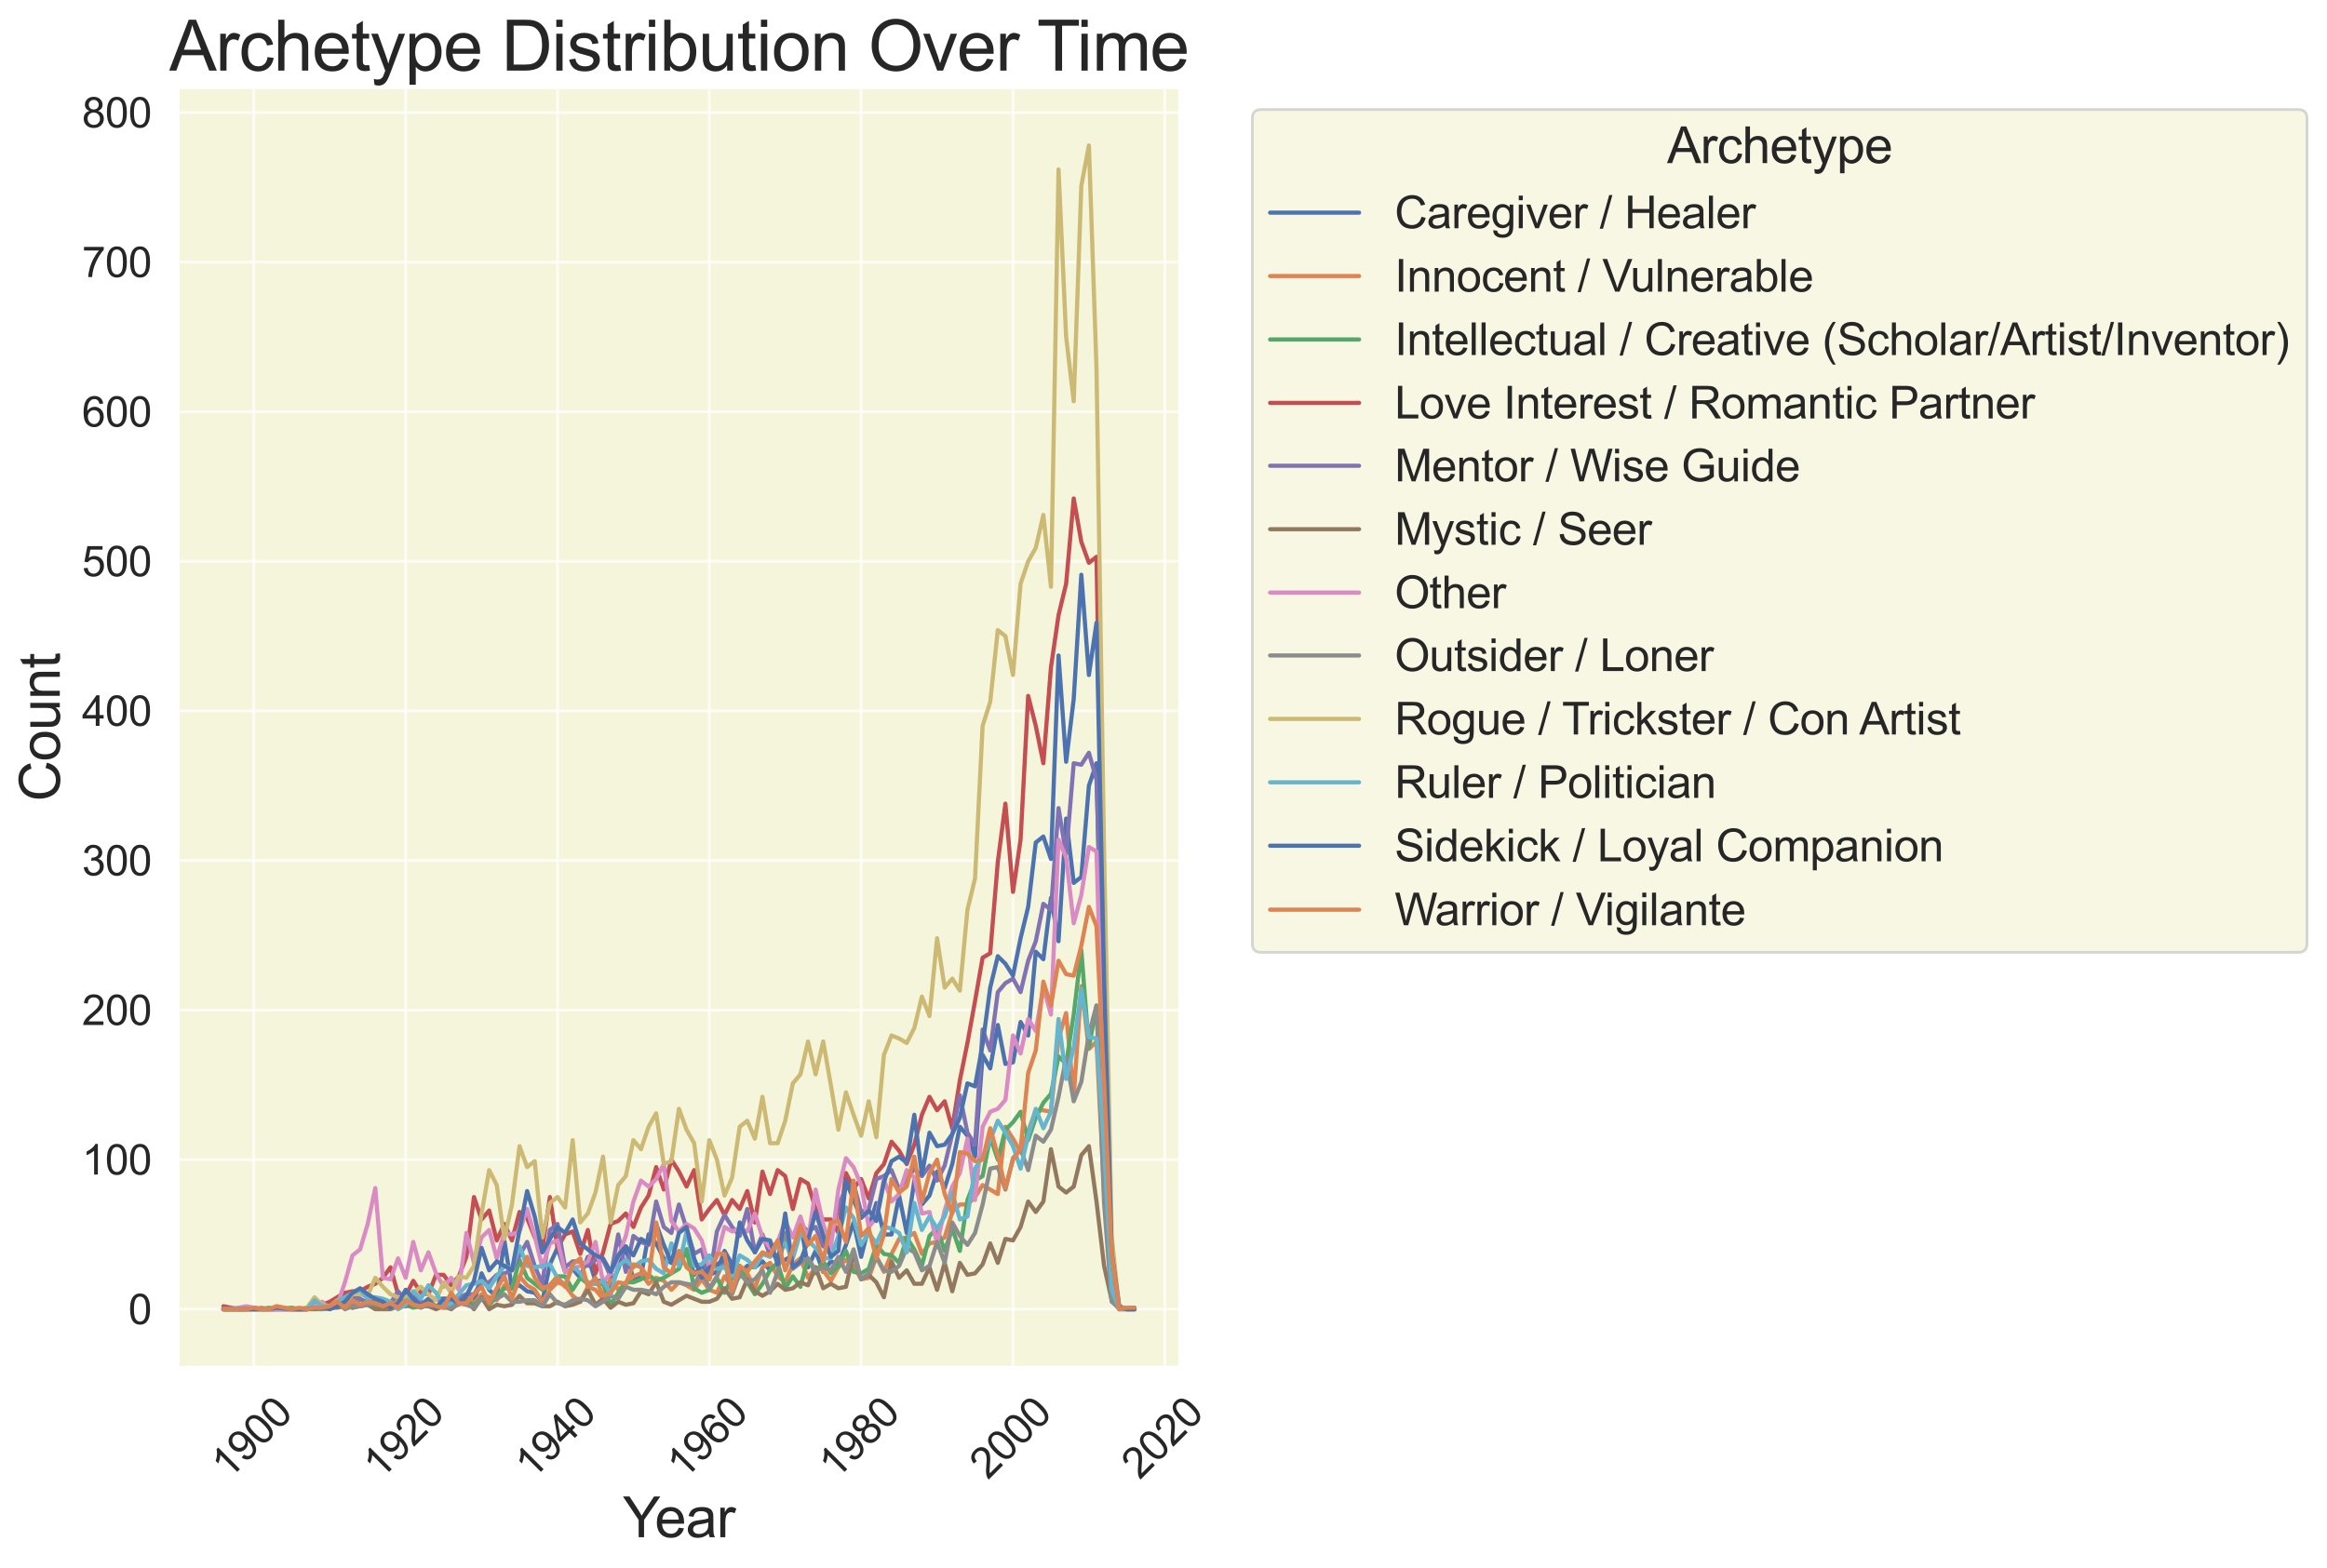
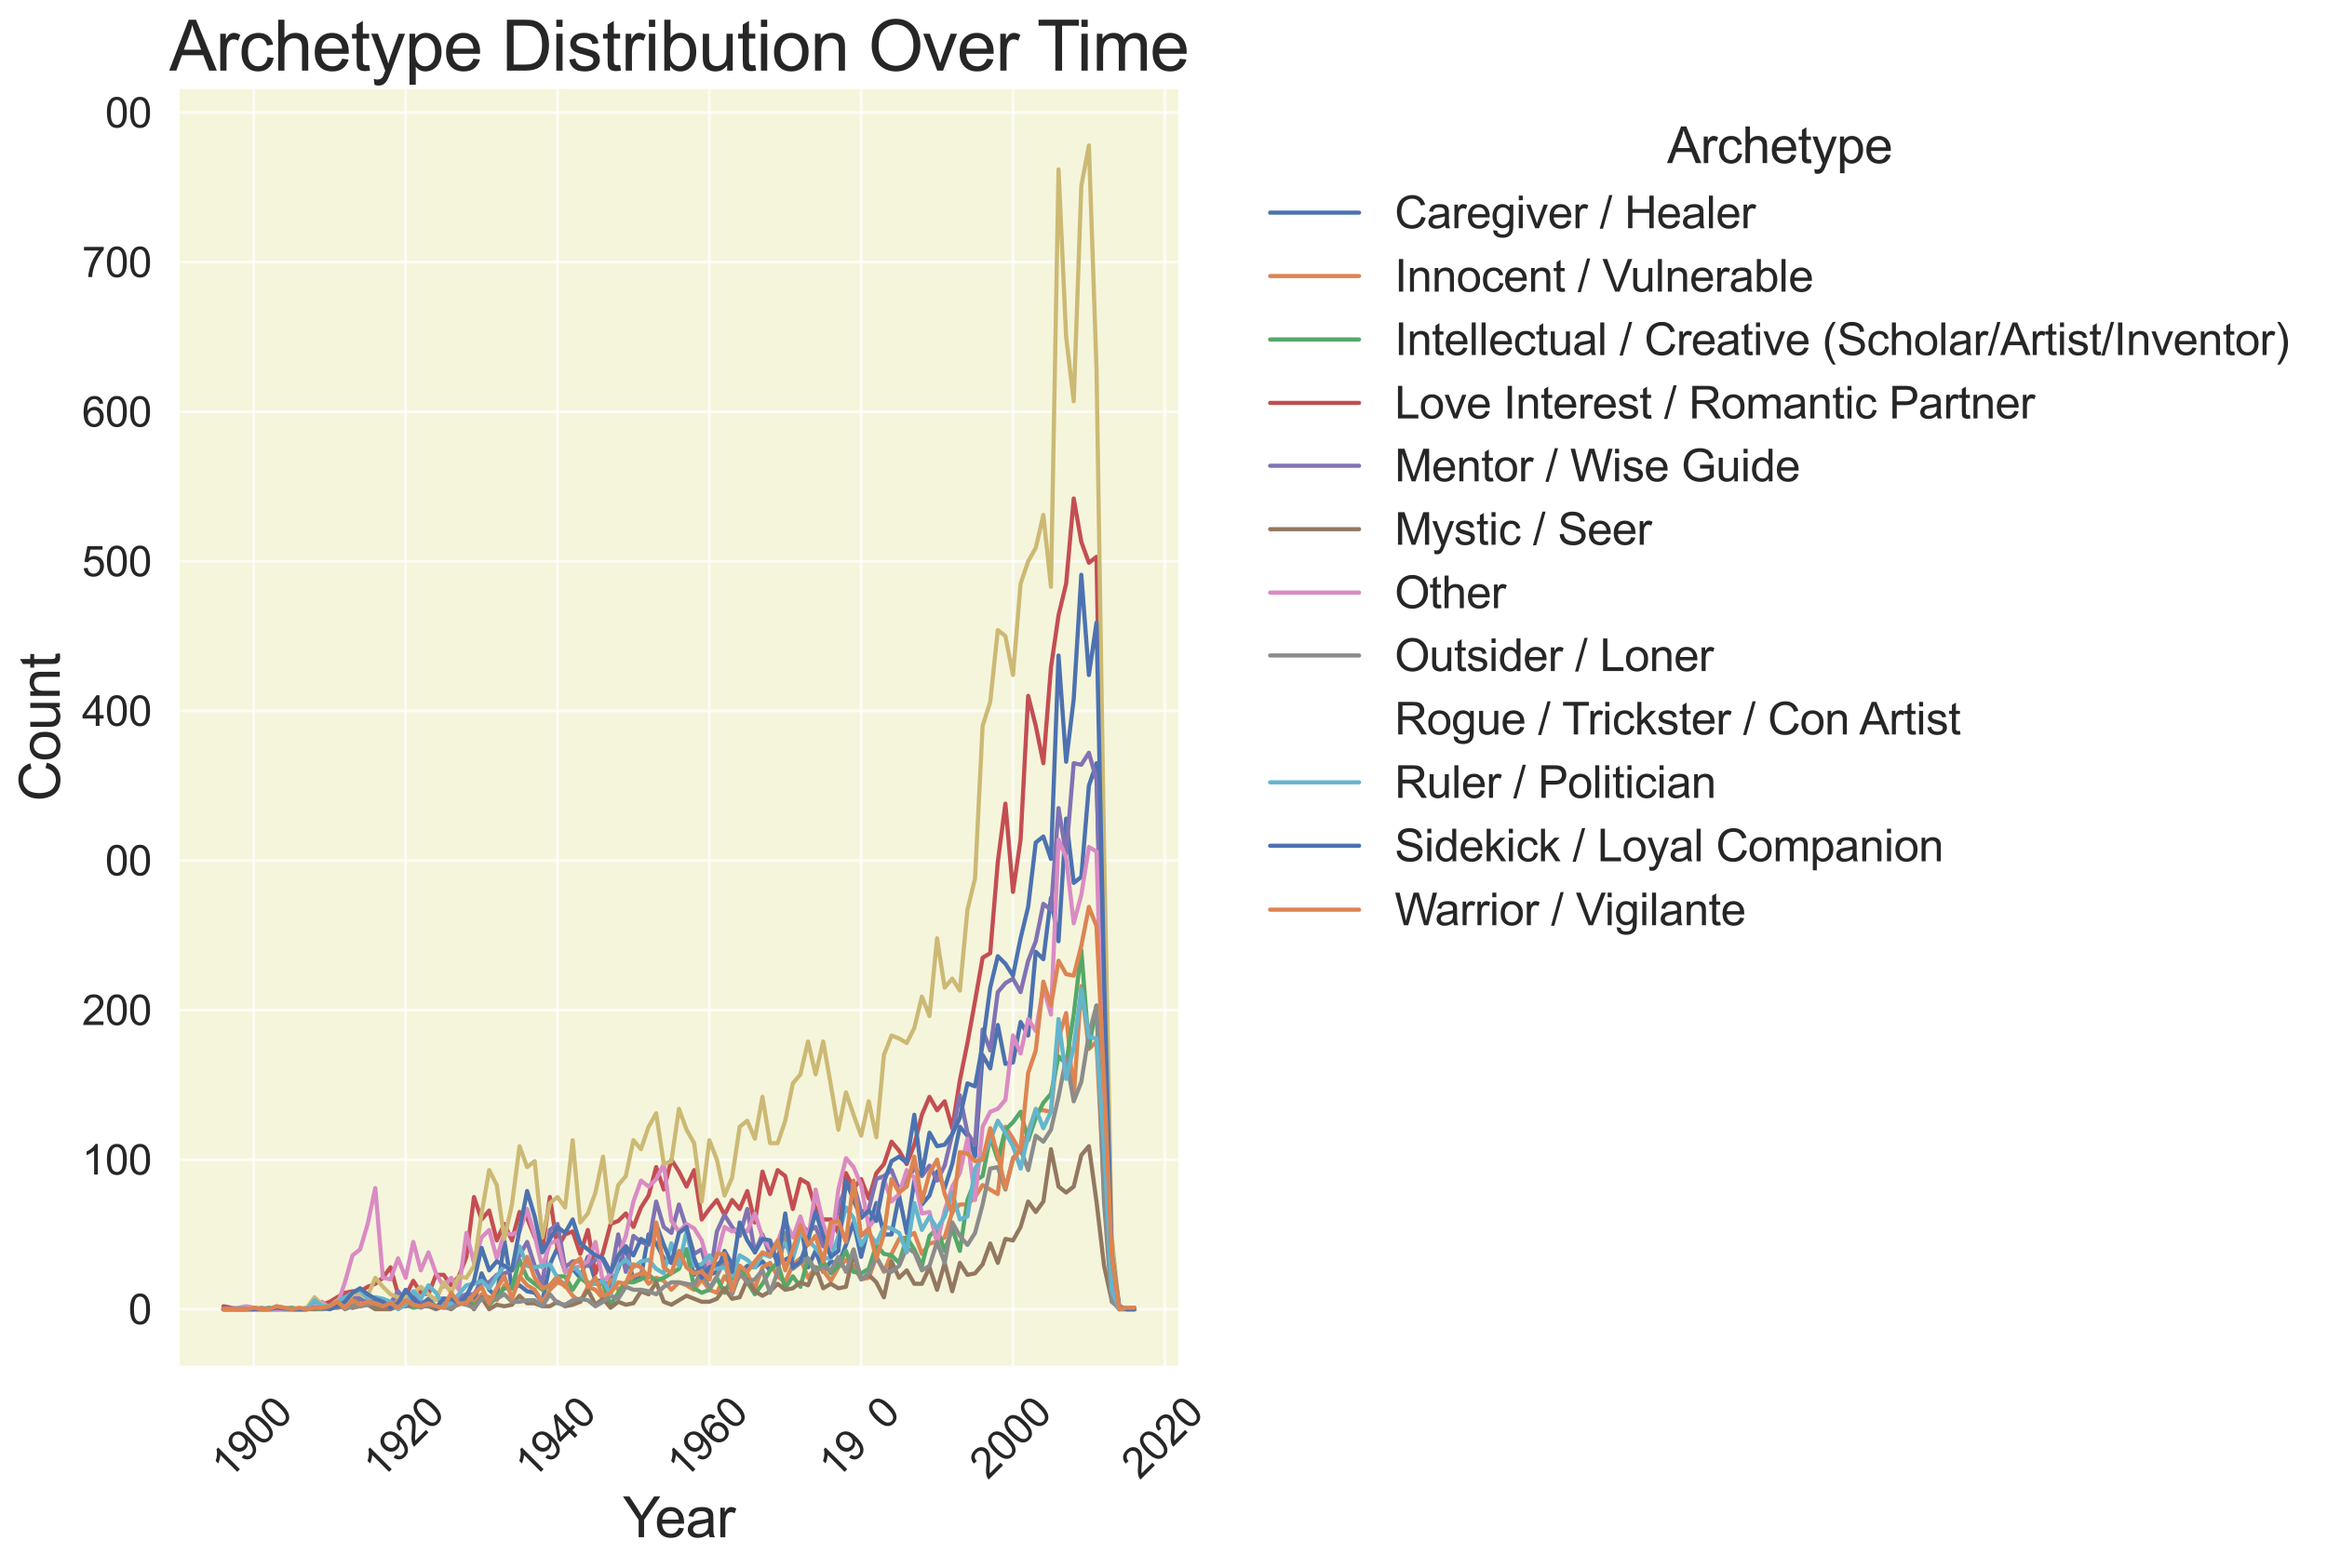
<svg xmlns="http://www.w3.org/2000/svg" xmlns:xlink="http://www.w3.org/1999/xlink" width="837.311pt" height="564.437pt" viewBox="0 0 837.311 564.437" version="1.1">
  <defs>
    <style type="text/css">*{stroke-linejoin: round; stroke-linecap: butt}</style>
  </defs>
  <g id="figure_1">
    <g id="patch_1">
-       <path d="M 0 564.437  L 837.311 564.437  L 837.311 0  L 0 0  z " style="fill: #ffffff" />
-     </g>
+       </g>
    <g id="axes_1">
      <g id="patch_2">
        <path d="M 64.015 492.153  L 424.595 492.153  L 424.595 31.415  L 64.015 31.415  z " style="fill: #f5f5dc" />
      </g>
      <g id="matplotlib.axis_1">
        <g id="xtick_1">
          <g id="line2d_1">
            <path d="M 91.332 492.153  L 91.332 31.415  " clip-path="url(#p7e2d3396dd)" style="fill: none; stroke: #ffffff; stroke-opacity: 0.7; stroke-linecap: round" />
          </g>
          <g id="text_1">
            <g style="fill: #262626" transform="translate(82.277 532.838) rotate(-45) scale(0.15 -0.15)">
              <defs>
                <path id="ArialMT-31" d="M 2384 0  L 1822 0  L 1822 3584  Q 1619 3391 1289 3197  Q 959 3003 697 2906  L 697 3450  Q 1169 3672 1522 3987  Q 1875 4303 2022 4600  L 2384 4600  L 2384 0  z " transform="scale(0.016)" />
                <path id="ArialMT-39" d="M 350 1059  L 891 1109  Q 959 728 1153 556  Q 1347 384 1650 384  Q 1909 384 2104 503  Q 2300 622 2425 820  Q 2550 1019 2634 1356  Q 2719 1694 2719 2044  Q 2719 2081 2716 2156  Q 2547 1888 2255 1720  Q 1963 1553 1622 1553  Q 1053 1553 659 1965  Q 266 2378 266 3053  Q 266 3750 677 4175  Q 1088 4600 1706 4600  Q 2153 4600 2523 4359  Q 2894 4119 3086 3673  Q 3278 3228 3278 2384  Q 3278 1506 3087 986  Q 2897 466 2520 194  Q 2144 -78 1638 -78  Q 1100 -78 759 220  Q 419 519 350 1059  z M 2653 3081  Q 2653 3566 2395 3850  Q 2138 4134 1775 4134  Q 1400 4134 1122 3828  Q 844 3522 844 3034  Q 844 2597 1108 2323  Q 1372 2050 1759 2050  Q 2150 2050 2401 2323  Q 2653 2597 2653 3081  z " transform="scale(0.016)" />
                <path id="ArialMT-30" d="M 266 2259  Q 266 3072 433 3567  Q 600 4063 929 4331  Q 1259 4600 1759 4600  Q 2128 4600 2406 4451  Q 2684 4303 2865 4023  Q 3047 3744 3150 3342  Q 3253 2941 3253 2259  Q 3253 1453 3087 958  Q 2922 463 2592 192  Q 2263 -78 1759 -78  Q 1097 -78 719 397  Q 266 969 266 2259  z M 844 2259  Q 844 1131 1108 757  Q 1372 384 1759 384  Q 2147 384 2411 759  Q 2675 1134 2675 2259  Q 2675 3391 2411 3762  Q 2147 4134 1753 4134  Q 1366 4134 1134 3806  Q 844 3388 844 2259  z " transform="scale(0.016)" />
              </defs>
              <use xlink:href="#ArialMT-31" />
              <use xlink:href="#ArialMT-39" x="55.615" />
              <use xlink:href="#ArialMT-30" x="111.23" />
              <use xlink:href="#ArialMT-30" x="166.846" />
            </g>
          </g>
        </g>
        <g id="xtick_2">
          <g id="line2d_2">
            <path d="M 145.965 492.153  L 145.965 31.415  " clip-path="url(#p7e2d3396dd)" style="fill: none; stroke: #ffffff; stroke-opacity: 0.7; stroke-linecap: round" />
          </g>
          <g id="text_2">
            <g style="fill: #262626" transform="translate(136.91 532.838) rotate(-45) scale(0.15 -0.15)">
              <defs>
                <path id="ArialMT-32" d="M 3222 541  L 3222 0  L 194 0  Q 188 203 259 391  Q 375 700 629 1000  Q 884 1300 1366 1694  Q 2113 2306 2375 2664  Q 2638 3022 2638 3341  Q 2638 3675 2398 3904  Q 2159 4134 1775 4134  Q 1369 4134 1125 3890  Q 881 3647 878 3216  L 300 3275  Q 359 3922 746 4261  Q 1134 4600 1788 4600  Q 2447 4600 2831 4234  Q 3216 3869 3216 3328  Q 3216 3053 3103 2787  Q 2991 2522 2730 2228  Q 2469 1934 1863 1422  Q 1356 997 1212 845  Q 1069 694 975 541  L 3222 541  z " transform="scale(0.016)" />
              </defs>
              <use xlink:href="#ArialMT-31" />
              <use xlink:href="#ArialMT-39" x="55.615" />
              <use xlink:href="#ArialMT-32" x="111.23" />
              <use xlink:href="#ArialMT-30" x="166.846" />
            </g>
          </g>
        </g>
        <g id="xtick_3">
          <g id="line2d_3">
            <path d="M 200.598 492.153  L 200.598 31.415  " clip-path="url(#p7e2d3396dd)" style="fill: none; stroke: #ffffff; stroke-opacity: 0.7; stroke-linecap: round" />
          </g>
          <g id="text_3">
            <g style="fill: #262626" transform="translate(191.544 532.838) rotate(-45) scale(0.15 -0.15)">
              <defs>
                <path id="ArialMT-34" d="M 2069 0  L 2069 1097  L 81 1097  L 81 1613  L 2172 4581  L 2631 4581  L 2631 1613  L 3250 1613  L 3250 1097  L 2631 1097  L 2631 0  L 2069 0  z M 2069 1613  L 2069 3678  L 634 1613  L 2069 1613  z " transform="scale(0.016)" />
              </defs>
              <use xlink:href="#ArialMT-31" />
              <use xlink:href="#ArialMT-39" x="55.615" />
              <use xlink:href="#ArialMT-34" x="111.23" />
              <use xlink:href="#ArialMT-30" x="166.846" />
            </g>
          </g>
        </g>
        <g id="xtick_4">
          <g id="line2d_4">
            <path d="M 255.232 492.153  L 255.232 31.415  " clip-path="url(#p7e2d3396dd)" style="fill: none; stroke: #ffffff; stroke-opacity: 0.7; stroke-linecap: round" />
          </g>
          <g id="text_4">
            <g style="fill: #262626" transform="translate(246.177 532.838) rotate(-45) scale(0.15 -0.15)">
              <defs>
                <path id="ArialMT-36" d="M 3184 3459  L 2625 3416  Q 2550 3747 2413 3897  Q 2184 4138 1850 4138  Q 1581 4138 1378 3988  Q 1113 3794 959 3422  Q 806 3050 800 2363  Q 1003 2672 1297 2822  Q 1591 2972 1913 2972  Q 2475 2972 2870 2558  Q 3266 2144 3266 1488  Q 3266 1056 3080 686  Q 2894 316 2569 119  Q 2244 -78 1831 -78  Q 1128 -78 684 439  Q 241 956 241 2144  Q 241 3472 731 4075  Q 1159 4600 1884 4600  Q 2425 4600 2770 4297  Q 3116 3994 3184 3459  z M 888 1484  Q 888 1194 1011 928  Q 1134 663 1356 523  Q 1578 384 1822 384  Q 2178 384 2434 671  Q 2691 959 2691 1453  Q 2691 1928 2437 2201  Q 2184 2475 1800 2475  Q 1419 2475 1153 2201  Q 888 1928 888 1484  z " transform="scale(0.016)" />
              </defs>
              <use xlink:href="#ArialMT-31" />
              <use xlink:href="#ArialMT-39" x="55.615" />
              <use xlink:href="#ArialMT-36" x="111.23" />
              <use xlink:href="#ArialMT-30" x="166.846" />
            </g>
          </g>
        </g>
        <g id="xtick_5">
          <g id="line2d_5">
            <path d="M 309.865 492.153  L 309.865 31.415  " clip-path="url(#p7e2d3396dd)" style="fill: none; stroke: #ffffff; stroke-opacity: 0.7; stroke-linecap: round" />
          </g>
          <g id="text_5">
            <g style="fill: #262626" transform="translate(300.81 532.838) rotate(-45) scale(0.15 -0.15)">
              <defs>
-                 <path id="ArialMT-38" d="M 1131 2484  Q 781 2613 612 2850  Q 444 3088 444 3419  Q 444 3919 803 4259  Q 1163 4600 1759 4600  Q 2359 4600 2725 4251  Q 3091 3903 3091 3403  Q 3091 3084 2923 2848  Q 2756 2613 2416 2484  Q 2838 2347 3058 2040  Q 3278 1734 3278 1309  Q 3278 722 2862 322  Q 2447 -78 1769 -78  Q 1091 -78 675 323  Q 259 725 259 1325  Q 259 1772 486 2073  Q 713 2375 1131 2484  z M 1019 3438  Q 1019 3113 1228 2906  Q 1438 2700 1772 2700  Q 2097 2700 2305 2904  Q 2513 3109 2513 3406  Q 2513 3716 2298 3927  Q 2084 4138 1766 4138  Q 1444 4138 1231 3931  Q 1019 3725 1019 3438  z M 838 1322  Q 838 1081 952 856  Q 1066 631 1291 507  Q 1516 384 1775 384  Q 2178 384 2440 643  Q 2703 903 2703 1303  Q 2703 1709 2433 1975  Q 2163 2241 1756 2241  Q 1359 2241 1098 1978  Q 838 1716 838 1322  z " transform="scale(0.016)" />
-               </defs>
+                 </defs>
              <use xlink:href="#ArialMT-31" />
              <use xlink:href="#ArialMT-39" x="55.615" />
              <use xlink:href="#ArialMT-38" x="111.23" />
              <use xlink:href="#ArialMT-30" x="166.846" />
            </g>
          </g>
        </g>
        <g id="xtick_6">
          <g id="line2d_6">
            <path d="M 364.498 492.153  L 364.498 31.415  " clip-path="url(#p7e2d3396dd)" style="fill: none; stroke: #ffffff; stroke-opacity: 0.7; stroke-linecap: round" />
          </g>
          <g id="text_6">
            <g style="fill: #262626" transform="translate(355.444 532.838) rotate(-45) scale(0.15 -0.15)">
              <use xlink:href="#ArialMT-32" />
              <use xlink:href="#ArialMT-30" x="55.615" />
              <use xlink:href="#ArialMT-30" x="111.23" />
              <use xlink:href="#ArialMT-30" x="166.846" />
            </g>
          </g>
        </g>
        <g id="xtick_7">
          <g id="line2d_7">
            <path d="M 419.132 492.153  L 419.132 31.415  " clip-path="url(#p7e2d3396dd)" style="fill: none; stroke: #ffffff; stroke-opacity: 0.7; stroke-linecap: round" />
          </g>
          <g id="text_7">
            <g style="fill: #262626" transform="translate(410.077 532.838) rotate(-45) scale(0.15 -0.15)">
              <use xlink:href="#ArialMT-32" />
              <use xlink:href="#ArialMT-30" x="55.615" />
              <use xlink:href="#ArialMT-32" x="111.23" />
              <use xlink:href="#ArialMT-30" x="166.846" />
            </g>
          </g>
        </g>
        <g id="text_8">
          <g style="fill: #262626" transform="translate(224.095 553.262) scale(0.2 -0.2)">
            <defs>
              <path id="ArialMT-59" d="M 1784 0  L 1784 1941  L 19 4581  L 756 4581  L 1659 3200  Q 1909 2813 2125 2425  Q 2331 2784 2625 3234  L 3513 4581  L 4219 4581  L 2391 1941  L 2391 0  L 1784 0  z " transform="scale(0.016)" />
              <path id="ArialMT-65" d="M 2694 1069  L 3275 997  Q 3138 488 2766 206  Q 2394 -75 1816 -75  Q 1088 -75 661 373  Q 234 822 234 1631  Q 234 2469 665 2931  Q 1097 3394 1784 3394  Q 2450 3394 2872 2941  Q 3294 2488 3294 1666  Q 3294 1616 3291 1516  L 816 1516  Q 847 969 1125 678  Q 1403 388 1819 388  Q 2128 388 2347 550  Q 2566 713 2694 1069  z M 847 1978  L 2700 1978  Q 2663 2397 2488 2606  Q 2219 2931 1791 2931  Q 1403 2931 1139 2672  Q 875 2413 847 1978  z " transform="scale(0.016)" />
              <path id="ArialMT-61" d="M 2588 409  Q 2275 144 1986 34  Q 1697 -75 1366 -75  Q 819 -75 525 192  Q 231 459 231 875  Q 231 1119 342 1320  Q 453 1522 633 1644  Q 813 1766 1038 1828  Q 1203 1872 1538 1913  Q 2219 1994 2541 2106  Q 2544 2222 2544 2253  Q 2544 2597 2384 2738  Q 2169 2928 1744 2928  Q 1347 2928 1158 2789  Q 969 2650 878 2297  L 328 2372  Q 403 2725 575 2942  Q 747 3159 1072 3276  Q 1397 3394 1825 3394  Q 2250 3394 2515 3294  Q 2781 3194 2906 3042  Q 3031 2891 3081 2659  Q 3109 2516 3109 2141  L 3109 1391  Q 3109 606 3145 398  Q 3181 191 3288 0  L 2700 0  Q 2613 175 2588 409  z M 2541 1666  Q 2234 1541 1622 1453  Q 1275 1403 1131 1340  Q 988 1278 909 1158  Q 831 1038 831 891  Q 831 666 1001 516  Q 1172 366 1500 366  Q 1825 366 2078 508  Q 2331 650 2450 897  Q 2541 1088 2541 1459  L 2541 1666  z " transform="scale(0.016)" />
              <path id="ArialMT-72" d="M 416 0  L 416 3319  L 922 3319  L 922 2816  Q 1116 3169 1280 3281  Q 1444 3394 1641 3394  Q 1925 3394 2219 3213  L 2025 2691  Q 1819 2813 1613 2813  Q 1428 2813 1281 2702  Q 1134 2591 1072 2394  Q 978 2094 978 1738  L 978 0  L 416 0  z " transform="scale(0.016)" />
            </defs>
            <use xlink:href="#ArialMT-59" />
            <use xlink:href="#ArialMT-65" x="57.574" />
            <use xlink:href="#ArialMT-61" x="113.189" />
            <use xlink:href="#ArialMT-72" x="168.805" />
          </g>
        </g>
      </g>
      <g id="matplotlib.axis_2">
        <g id="ytick_1">
          <g id="line2d_8">
            <path d="M 64.015 471.21  L 424.595 471.21  " clip-path="url(#p7e2d3396dd)" style="fill: none; stroke: #ffffff; stroke-opacity: 0.7; stroke-linecap: round" />
          </g>
          <g id="text_9">
            <g style="fill: #262626" transform="translate(46.173 476.579) scale(0.15 -0.15)">
              <use xlink:href="#ArialMT-30" />
            </g>
          </g>
        </g>
        <g id="ytick_2">
          <g id="line2d_9">
            <path d="M 64.015 417.373  L 424.595 417.373  " clip-path="url(#p7e2d3396dd)" style="fill: none; stroke: #ffffff; stroke-opacity: 0.7; stroke-linecap: round" />
          </g>
          <g id="text_10">
            <g style="fill: #262626" transform="translate(29.491 422.742) scale(0.15 -0.15)">
              <use xlink:href="#ArialMT-31" />
              <use xlink:href="#ArialMT-30" x="55.615" />
              <use xlink:href="#ArialMT-30" x="111.23" />
            </g>
          </g>
        </g>
        <g id="ytick_3">
          <g id="line2d_10">
            <path d="M 64.015 363.536  L 424.595 363.536  " clip-path="url(#p7e2d3396dd)" style="fill: none; stroke: #ffffff; stroke-opacity: 0.7; stroke-linecap: round" />
          </g>
          <g id="text_11">
            <g style="fill: #262626" transform="translate(29.491 368.905) scale(0.15 -0.15)">
              <use xlink:href="#ArialMT-32" />
              <use xlink:href="#ArialMT-30" x="55.615" />
              <use xlink:href="#ArialMT-30" x="111.23" />
            </g>
          </g>
        </g>
        <g id="ytick_4">
          <g id="line2d_11">
            <path d="M 64.015 309.699  L 424.595 309.699  " clip-path="url(#p7e2d3396dd)" style="fill: none; stroke: #ffffff; stroke-opacity: 0.7; stroke-linecap: round" />
          </g>
          <g id="text_12">
            <g style="fill: #262626" transform="translate(29.491 315.067) scale(0.15 -0.15)">
              <defs>
-                 <path id="ArialMT-33" d="M 269 1209  L 831 1284  Q 928 806 1161 595  Q 1394 384 1728 384  Q 2125 384 2398 659  Q 2672 934 2672 1341  Q 2672 1728 2419 1979  Q 2166 2231 1775 2231  Q 1616 2231 1378 2169  L 1441 2663  Q 1497 2656 1531 2656  Q 1891 2656 2178 2843  Q 2466 3031 2466 3422  Q 2466 3731 2256 3934  Q 2047 4138 1716 4138  Q 1388 4138 1169 3931  Q 950 3725 888 3313  L 325 3413  Q 428 3978 793 4289  Q 1159 4600 1703 4600  Q 2078 4600 2393 4439  Q 2709 4278 2876 4000  Q 3044 3722 3044 3409  Q 3044 3113 2884 2869  Q 2725 2625 2413 2481  Q 2819 2388 3044 2092  Q 3269 1797 3269 1353  Q 3269 753 2831 336  Q 2394 -81 1725 -81  Q 1122 -81 723 278  Q 325 638 269 1209  z " transform="scale(0.016)" />
-               </defs>
+                 </defs>
              <use xlink:href="#ArialMT-33" />
              <use xlink:href="#ArialMT-30" x="55.615" />
              <use xlink:href="#ArialMT-30" x="111.23" />
            </g>
          </g>
        </g>
        <g id="ytick_5">
          <g id="line2d_12">
            <path d="M 64.015 255.862  L 424.595 255.862  " clip-path="url(#p7e2d3396dd)" style="fill: none; stroke: #ffffff; stroke-opacity: 0.7; stroke-linecap: round" />
          </g>
          <g id="text_13">
            <g style="fill: #262626" transform="translate(29.491 261.23) scale(0.15 -0.15)">
              <use xlink:href="#ArialMT-34" />
              <use xlink:href="#ArialMT-30" x="55.615" />
              <use xlink:href="#ArialMT-30" x="111.23" />
            </g>
          </g>
        </g>
        <g id="ytick_6">
          <g id="line2d_13">
            <path d="M 64.015 202.025  L 424.595 202.025  " clip-path="url(#p7e2d3396dd)" style="fill: none; stroke: #ffffff; stroke-opacity: 0.7; stroke-linecap: round" />
          </g>
          <g id="text_14">
            <g style="fill: #262626" transform="translate(29.491 207.393) scale(0.15 -0.15)">
              <defs>
                <path id="ArialMT-35" d="M 266 1200  L 856 1250  Q 922 819 1161 601  Q 1400 384 1738 384  Q 2144 384 2425 690  Q 2706 997 2706 1503  Q 2706 1984 2436 2262  Q 2166 2541 1728 2541  Q 1456 2541 1237 2417  Q 1019 2294 894 2097  L 366 2166  L 809 4519  L 3088 4519  L 3088 3981  L 1259 3981  L 1013 2750  Q 1425 3038 1878 3038  Q 2478 3038 2890 2622  Q 3303 2206 3303 1553  Q 3303 931 2941 478  Q 2500 -78 1738 -78  Q 1113 -78 717 272  Q 322 622 266 1200  z " transform="scale(0.016)" />
              </defs>
              <use xlink:href="#ArialMT-35" />
              <use xlink:href="#ArialMT-30" x="55.615" />
              <use xlink:href="#ArialMT-30" x="111.23" />
            </g>
          </g>
        </g>
        <g id="ytick_7">
          <g id="line2d_14">
            <path d="M 64.015 148.188  L 424.595 148.188  " clip-path="url(#p7e2d3396dd)" style="fill: none; stroke: #ffffff; stroke-opacity: 0.7; stroke-linecap: round" />
          </g>
          <g id="text_15">
            <g style="fill: #262626" transform="translate(29.491 153.556) scale(0.15 -0.15)">
              <use xlink:href="#ArialMT-36" />
              <use xlink:href="#ArialMT-30" x="55.615" />
              <use xlink:href="#ArialMT-30" x="111.23" />
            </g>
          </g>
        </g>
        <g id="ytick_8">
          <g id="line2d_15">
            <path d="M 64.015 94.35  L 424.595 94.35  " clip-path="url(#p7e2d3396dd)" style="fill: none; stroke: #ffffff; stroke-opacity: 0.7; stroke-linecap: round" />
          </g>
          <g id="text_16">
            <g style="fill: #262626" transform="translate(29.491 99.719) scale(0.15 -0.15)">
              <defs>
                <path id="ArialMT-37" d="M 303 3981  L 303 4522  L 3269 4522  L 3269 4084  Q 2831 3619 2401 2847  Q 1972 2075 1738 1259  Q 1569 684 1522 0  L 944 0  Q 953 541 1156 1306  Q 1359 2072 1739 2783  Q 2119 3494 2547 3981  L 303 3981  z " transform="scale(0.016)" />
              </defs>
              <use xlink:href="#ArialMT-37" />
              <use xlink:href="#ArialMT-30" x="55.615" />
              <use xlink:href="#ArialMT-30" x="111.23" />
            </g>
          </g>
        </g>
        <g id="ytick_9">
          <g id="line2d_16">
            <path d="M 64.015 40.513  L 424.595 40.513  " clip-path="url(#p7e2d3396dd)" style="fill: none; stroke: #ffffff; stroke-opacity: 0.7; stroke-linecap: round" />
          </g>
          <g id="text_17">
            <g style="fill: #262626" transform="translate(29.491 45.882) scale(0.15 -0.15)">
              <use xlink:href="#ArialMT-38" />
              <use xlink:href="#ArialMT-30" x="55.615" />
              <use xlink:href="#ArialMT-30" x="111.23" />
            </g>
          </g>
        </g>
        <g id="text_18">
          <g style="fill: #262626" transform="translate(21.516 288.467) rotate(-90) scale(0.2 -0.2)">
            <defs>
              <path id="ArialMT-43" d="M 3763 1606  L 4369 1453  Q 4178 706 3683 314  Q 3188 -78 2472 -78  Q 1731 -78 1267 223  Q 803 525 561 1097  Q 319 1669 319 2325  Q 319 3041 592 3573  Q 866 4106 1370 4382  Q 1875 4659 2481 4659  Q 3169 4659 3637 4309  Q 4106 3959 4291 3325  L 3694 3184  Q 3534 3684 3231 3912  Q 2928 4141 2469 4141  Q 1941 4141 1586 3887  Q 1231 3634 1087 3207  Q 944 2781 944 2328  Q 944 1744 1114 1308  Q 1284 872 1643 656  Q 2003 441 2422 441  Q 2931 441 3284 734  Q 3638 1028 3763 1606  z " transform="scale(0.016)" />
              <path id="ArialMT-6f" d="M 213 1659  Q 213 2581 725 3025  Q 1153 3394 1769 3394  Q 2453 3394 2887 2945  Q 3322 2497 3322 1706  Q 3322 1066 3130 698  Q 2938 331 2570 128  Q 2203 -75 1769 -75  Q 1072 -75 642 372  Q 213 819 213 1659  z M 791 1659  Q 791 1022 1069 705  Q 1347 388 1769 388  Q 2188 388 2466 706  Q 2744 1025 2744 1678  Q 2744 2294 2464 2611  Q 2184 2928 1769 2928  Q 1347 2928 1069 2612  Q 791 2297 791 1659  z " transform="scale(0.016)" />
              <path id="ArialMT-75" d="M 2597 0  L 2597 488  Q 2209 -75 1544 -75  Q 1250 -75 995 37  Q 741 150 617 320  Q 494 491 444 738  Q 409 903 409 1263  L 409 3319  L 972 3319  L 972 1478  Q 972 1038 1006 884  Q 1059 663 1231 536  Q 1403 409 1656 409  Q 1909 409 2131 539  Q 2353 669 2445 892  Q 2538 1116 2538 1541  L 2538 3319  L 3100 3319  L 3100 0  L 2597 0  z " transform="scale(0.016)" />
              <path id="ArialMT-6e" d="M 422 0  L 422 3319  L 928 3319  L 928 2847  Q 1294 3394 1984 3394  Q 2284 3394 2536 3286  Q 2788 3178 2913 3003  Q 3038 2828 3088 2588  Q 3119 2431 3119 2041  L 3119 0  L 2556 0  L 2556 2019  Q 2556 2363 2490 2533  Q 2425 2703 2258 2804  Q 2091 2906 1866 2906  Q 1506 2906 1245 2678  Q 984 2450 984 1813  L 984 0  L 422 0  z " transform="scale(0.016)" />
              <path id="ArialMT-74" d="M 1650 503  L 1731 6  Q 1494 -44 1306 -44  Q 1000 -44 831 53  Q 663 150 594 308  Q 525 466 525 972  L 525 2881  L 113 2881  L 113 3319  L 525 3319  L 525 4141  L 1084 4478  L 1084 3319  L 1650 3319  L 1650 2881  L 1084 2881  L 1084 941  Q 1084 700 1114 631  Q 1144 563 1211 522  Q 1278 481 1403 481  Q 1497 481 1650 503  z " transform="scale(0.016)" />
            </defs>
            <use xlink:href="#ArialMT-43" />
            <use xlink:href="#ArialMT-6f" x="72.217" />
            <use xlink:href="#ArialMT-75" x="127.832" />
            <use xlink:href="#ArialMT-6e" x="183.447" />
            <use xlink:href="#ArialMT-74" x="239.062" />
          </g>
        </g>
      </g>
      <g id="line2d_17">
        <path d="M 80.405 471.21  L 85.868 471.21  L 88.6 471.21  L 91.332 471.21  L 94.063 471.21  L 96.795 471.21  L 99.527 471.21  L 104.99 471.21  L 107.722 471.21  L 110.453 471.21  L 113.185 470.672  L 115.917 470.672  L 118.648 470.672  L 121.38 470.134  L 124.112 466.365  L 126.843 469.057  L 129.575 465.288  L 132.307 466.904  L 135.038 469.057  L 137.77 470.134  L 140.502 470.134  L 143.233 470.134  L 145.965 469.057  L 148.697 466.904  L 151.428 469.595  L 154.16 467.442  L 156.892 467.442  L 159.623 467.442  L 162.355 467.98  L 165.087 469.057  L 167.818 468.519  L 170.55 469.057  L 173.282 458.29  L 176.013 464.212  L 178.745 466.904  L 181.477 446.445  L 184.208 463.673  L 186.94 462.597  L 189.672 464.75  L 192.403 465.288  L 195.135 468.519  L 197.867 455.059  L 200.598 449.137  L 203.33 457.751  L 206.062 456.674  L 208.793 459.905  L 211.525 452.367  L 214.257 460.981  L 216.988 460.981  L 219.72 463.135  L 222.452 456.674  L 225.183 448.599  L 227.915 460.981  L 230.647 459.366  L 233.378 444.292  L 236.11 447.522  L 238.842 452.906  L 241.573 454.521  L 244.305 453.444  L 247.037 449.676  L 249.768 458.828  L 252.5 455.598  L 255.232 458.828  L 257.963 457.751  L 260.695 450.214  L 263.427 455.059  L 266.158 458.29  L 268.89 455.598  L 271.622 456.136  L 274.353 453.983  L 277.085 457.213  L 279.817 454.521  L 282.548 453.444  L 285.28 451.829  L 288.012 439.985  L 290.743 456.136  L 293.475 450.214  L 296.207 457.751  L 298.938 453.983  L 301.67 455.059  L 304.402 448.061  L 307.133 439.985  L 309.865 452.367  L 312.597 441.6  L 315.328 432.986  L 318.06 444.292  L 320.792 444.292  L 323.523 430.294  L 326.255 443.754  L 328.987 424.911  L 331.718 433.524  L 334.45 430.294  L 337.182 421.68  L 339.913 427.602  L 342.645 418.988  L 345.377 405.529  L 348.108 408.759  L 350.84 416.297  L 353.572 379.687  L 356.303 384.533  L 359.035 368.92  L 361.767 382.918  L 364.498 382.379  L 367.23 367.843  L 369.962 372.689  L 372.693 342.54  L 375.425 345.232  L 378.157 323.158  L 380.888 338.771  L 383.62 294.625  L 386.352 317.775  L 389.083 315.621  L 391.815 282.78  L 394.547 274.705  L 397.278 396.915  L 400.01 466.904  L 402.742 470.672  L 405.473 471.21  L 408.205 471.21  " clip-path="url(#p7e2d3396dd)" style="fill: none; stroke: #4c72b0; stroke-width: 1.5; stroke-linecap: round" />
      </g>
      <g id="line2d_18">
        <path d="M 80.405 471.21  L 85.868 471.21  L 88.6 471.21  L 91.332 471.21  L 94.063 470.672  L 96.795 471.21  L 99.527 470.672  L 104.99 471.21  L 107.722 471.21  L 110.453 471.21  L 113.185 470.672  L 115.917 469.057  L 118.648 470.672  L 121.38 466.904  L 124.112 465.288  L 126.843 469.595  L 129.575 464.212  L 132.307 465.827  L 135.038 467.98  L 137.77 470.134  L 140.502 469.595  L 143.233 466.904  L 145.965 467.98  L 148.697 469.057  L 151.428 468.519  L 154.16 470.134  L 156.892 470.134  L 159.623 470.134  L 162.355 470.134  L 165.087 469.595  L 167.818 466.904  L 170.55 469.057  L 173.282 465.827  L 176.013 466.904  L 178.745 467.98  L 181.477 462.597  L 184.208 463.673  L 186.94 459.366  L 189.672 462.597  L 192.403 464.212  L 195.135 468.519  L 197.867 464.212  L 200.598 461.52  L 203.33 462.597  L 206.062 466.365  L 208.793 468.519  L 211.525 463.135  L 214.257 464.212  L 216.988 467.442  L 219.72 459.905  L 222.452 464.212  L 225.183 462.058  L 227.915 459.366  L 230.647 458.29  L 233.378 462.058  L 236.11 459.905  L 238.842 460.981  L 241.573 464.212  L 244.305 461.52  L 247.037 462.597  L 249.768 464.212  L 252.5 460.443  L 255.232 464.212  L 257.963 465.288  L 260.695 459.366  L 263.427 463.135  L 266.158 459.366  L 268.89 458.29  L 271.622 463.673  L 274.353 456.136  L 277.085 454.521  L 279.817 459.366  L 282.548 461.52  L 285.28 455.059  L 288.012 452.906  L 290.743 459.905  L 293.475 456.136  L 296.207 457.213  L 298.938 460.981  L 301.67 456.136  L 304.402 453.444  L 307.133 455.598  L 309.865 460.443  L 312.597 459.905  L 315.328 452.367  L 318.06 457.751  L 320.792 451.291  L 323.523 445.907  L 326.255 445.369  L 328.987 443.754  L 331.718 451.291  L 334.45 447.522  L 337.182 446.984  L 339.913 445.369  L 342.645 436.216  L 345.377 433.524  L 348.108 433.524  L 350.84 430.833  L 353.572 426.526  L 356.303 428.141  L 359.035 429.756  L 361.767 405.529  L 364.498 409.836  L 367.23 414.681  L 369.962 407.144  L 372.693 399.607  L 375.425 399.607  L 378.157 400.145  L 380.888 373.765  L 383.62 364.613  L 386.352 394.762  L 389.083 354.922  L 391.815 377.534  L 394.547 374.842  L 397.278 429.218  L 400.01 464.212  L 402.742 470.134  L 405.473 471.21  L 408.205 471.21  " clip-path="url(#p7e2d3396dd)" style="fill: none; stroke: #dd8452; stroke-width: 1.5; stroke-linecap: round" />
      </g>
      <g id="line2d_19">
        <path d="M 80.405 471.21  L 85.868 471.21  L 88.6 471.21  L 91.332 471.21  L 94.063 471.21  L 96.795 470.672  L 99.527 471.21  L 104.99 470.672  L 107.722 471.21  L 110.453 470.672  L 113.185 471.21  L 115.917 471.21  L 118.648 470.672  L 121.38 469.595  L 124.112 467.98  L 126.843 470.672  L 129.575 467.442  L 132.307 469.057  L 135.038 470.134  L 137.77 469.595  L 140.502 470.134  L 143.233 470.672  L 145.965 469.595  L 148.697 470.672  L 151.428 470.134  L 154.16 467.98  L 156.892 470.134  L 159.623 470.134  L 162.355 470.134  L 165.087 467.442  L 167.818 467.98  L 170.55 469.595  L 173.282 467.442  L 176.013 469.595  L 178.745 466.904  L 181.477 463.673  L 184.208 463.673  L 186.94 453.444  L 189.672 459.905  L 192.403 462.058  L 195.135 464.212  L 197.867 462.597  L 200.598 459.366  L 203.33 459.366  L 206.062 464.212  L 208.793 459.905  L 211.525 462.058  L 214.257 462.058  L 216.988 462.058  L 219.72 469.595  L 222.452 465.288  L 225.183 461.52  L 227.915 461.52  L 230.647 460.443  L 233.378 458.828  L 236.11 460.981  L 238.842 459.905  L 241.573 458.29  L 244.305 456.674  L 247.037 449.676  L 249.768 463.673  L 252.5 465.288  L 255.232 464.212  L 257.963 459.905  L 260.695 465.288  L 263.427 459.905  L 266.158 455.598  L 268.89 461.52  L 271.622 465.827  L 274.353 462.058  L 277.085 457.213  L 279.817 454.521  L 282.548 463.673  L 285.28 459.366  L 288.012 463.135  L 290.743 452.906  L 293.475 458.29  L 296.207 453.983  L 298.938 458.29  L 301.67 455.598  L 304.402 450.214  L 307.133 457.751  L 309.865 458.29  L 312.597 456.674  L 315.328 448.061  L 318.06 451.291  L 320.792 451.829  L 323.523 454.521  L 326.255 445.369  L 328.987 449.676  L 331.718 455.598  L 334.45 444.83  L 337.182 442.138  L 339.913 450.214  L 342.645 442.138  L 345.377 450.214  L 348.108 431.909  L 350.84 424.911  L 353.572 423.295  L 356.303 409.298  L 359.035 417.373  L 361.767 406.606  L 364.498 403.914  L 367.23 400.145  L 369.962 410.375  L 372.693 402.299  L 375.425 396.915  L 378.157 393.685  L 380.888 380.226  L 383.62 382.918  L 386.352 365.151  L 389.083 342.001  L 391.815 376.995  L 394.547 361.921  L 397.278 421.68  L 400.01 459.366  L 402.742 471.21  L 405.473 470.672  L 408.205 471.21  " clip-path="url(#p7e2d3396dd)" style="fill: none; stroke: #55a868; stroke-width: 1.5; stroke-linecap: round" />
      </g>
      <g id="line2d_20">
        <path d="M 80.405 470.134  L 85.868 471.21  L 88.6 471.21  L 91.332 471.21  L 94.063 471.21  L 96.795 471.21  L 99.527 471.21  L 104.99 471.21  L 107.722 471.21  L 110.453 471.21  L 113.185 470.134  L 115.917 469.595  L 118.648 468.519  L 121.38 466.904  L 124.112 465.288  L 126.843 464.75  L 129.575 464.75  L 132.307 463.135  L 135.038 462.058  L 137.77 459.905  L 140.502 456.136  L 143.233 465.827  L 145.965 466.365  L 148.697 460.981  L 151.428 465.288  L 154.16 465.827  L 156.892 458.828  L 159.623 458.828  L 162.355 462.597  L 165.087 459.366  L 167.818 452.367  L 170.55 430.833  L 173.282 438.908  L 176.013 435.678  L 178.745 446.445  L 181.477 440.523  L 184.208 446.445  L 186.94 436.216  L 189.672 438.37  L 192.403 445.369  L 195.135 449.676  L 197.867 430.833  L 200.598 449.137  L 203.33 444.292  L 206.062 443.215  L 208.793 451.291  L 211.525 442.677  L 214.257 458.29  L 216.988 450.752  L 219.72 440.523  L 222.452 439.447  L 225.183 436.755  L 227.915 441.6  L 230.647 434.601  L 233.378 430.294  L 236.11 420.065  L 238.842 428.141  L 241.573 417.373  L 244.305 421.68  L 247.037 427.064  L 249.768 421.142  L 252.5 438.908  L 255.232 435.14  L 257.963 431.909  L 260.695 437.293  L 263.427 431.909  L 266.158 435.14  L 268.89 428.679  L 271.622 439.985  L 274.353 421.68  L 277.085 429.756  L 279.817 421.142  L 282.548 423.295  L 285.28 435.14  L 288.012 424.372  L 290.743 425.987  L 293.475 435.14  L 296.207 438.908  L 298.938 438.908  L 301.67 443.754  L 304.402 422.219  L 307.133 427.602  L 309.865 424.372  L 312.597 431.371  L 315.328 422.219  L 318.06 418.988  L 320.792 410.913  L 323.523 414.143  L 326.255 418.988  L 328.987 411.99  L 331.718 401.222  L 334.45 394.762  L 337.182 399.607  L 339.913 396.377  L 342.645 406.068  L 345.377 388.84  L 348.108 375.38  L 350.84 360.306  L 353.572 344.693  L 356.303 343.078  L 359.035 310.237  L 361.767 289.241  L 364.498 321.005  L 367.23 302.162  L 369.962 250.478  L 372.693 261.246  L 375.425 274.705  L 378.157 240.249  L 380.888 221.406  L 383.62 210.1  L 386.352 179.413  L 389.083 195.026  L 391.815 202.563  L 394.547 200.41  L 397.278 350.615  L 400.01 459.905  L 402.742 470.672  L 405.473 471.21  L 408.205 470.672  " clip-path="url(#p7e2d3396dd)" style="fill: none; stroke: #c44e52; stroke-width: 1.5; stroke-linecap: round" />
      </g>
      <g id="line2d_21">
        <path d="M 80.405 471.21  L 85.868 471.21  L 88.6 471.21  L 91.332 470.672  L 94.063 471.21  L 96.795 471.21  L 99.527 471.21  L 104.99 471.21  L 107.722 471.21  L 110.453 471.21  L 113.185 469.057  L 115.917 470.672  L 118.648 470.672  L 121.38 470.134  L 124.112 470.134  L 126.843 466.904  L 129.575 467.442  L 132.307 469.057  L 135.038 467.98  L 137.77 468.519  L 140.502 469.057  L 143.233 464.75  L 145.965 467.98  L 148.697 465.827  L 151.428 469.057  L 154.16 467.98  L 156.892 467.442  L 159.623 468.519  L 162.355 470.134  L 165.087 466.904  L 167.818 465.827  L 170.55 465.827  L 173.282 461.52  L 176.013 461.52  L 178.745 458.828  L 181.477 458.29  L 184.208 457.213  L 186.94 451.829  L 189.672 446.984  L 192.403 455.598  L 195.135 462.058  L 197.867 442.677  L 200.598 440.523  L 203.33 456.136  L 206.062 453.983  L 208.793 453.983  L 211.525 455.598  L 214.257 453.444  L 216.988 453.444  L 219.72 459.366  L 222.452 444.292  L 225.183 457.751  L 227.915 444.83  L 230.647 446.984  L 233.378 448.061  L 236.11 432.448  L 238.842 441.6  L 241.573 443.754  L 244.305 433.524  L 247.037 442.138  L 249.768 451.291  L 252.5 449.676  L 255.232 460.443  L 257.963 443.215  L 260.695 437.293  L 263.427 441.6  L 266.158 444.83  L 268.89 435.14  L 271.622 450.752  L 274.353 444.292  L 277.085 451.829  L 279.817 451.829  L 282.548 447.522  L 285.28 451.829  L 288.012 440.523  L 290.743 443.215  L 293.475 441.6  L 296.207 448.599  L 298.938 445.907  L 301.67 434.063  L 304.402 427.602  L 307.133 425.987  L 309.865 436.216  L 312.597 435.14  L 315.328 424.372  L 318.06 423.295  L 320.792 421.142  L 323.523 428.141  L 326.255 424.372  L 328.987 420.604  L 331.718 423.295  L 334.45 419.527  L 337.182 424.911  L 339.913 419.527  L 342.645 408.221  L 345.377 394.223  L 348.108 407.683  L 350.84 411.99  L 353.572 370.535  L 356.303 378.072  L 359.035 357.076  L 361.767 353.846  L 364.498 352.23  L 367.23 357.076  L 369.962 345.77  L 372.693 338.771  L 375.425 325.312  L 378.157 327.465  L 380.888 290.856  L 383.62 307.546  L 386.352 274.705  L 389.083 275.243  L 391.815 270.936  L 394.547 280.627  L 397.278 372.15  L 400.01 451.291  L 402.742 470.134  L 405.473 471.21  L 408.205 471.21  " clip-path="url(#p7e2d3396dd)" style="fill: none; stroke: #8172b3; stroke-width: 1.5; stroke-linecap: round" />
      </g>
      <g id="line2d_22">
        <path d="M 80.405 471.21  L 85.868 471.21  L 88.6 471.21  L 91.332 470.672  L 94.063 471.21  L 96.795 471.21  L 99.527 471.21  L 104.99 471.21  L 107.722 471.21  L 110.453 471.21  L 113.185 471.21  L 115.917 469.595  L 118.648 470.672  L 121.38 470.672  L 124.112 470.134  L 126.843 470.672  L 129.575 470.134  L 132.307 469.595  L 135.038 471.21  L 137.77 471.21  L 140.502 471.21  L 143.233 470.134  L 145.965 470.134  L 148.697 469.595  L 151.428 470.134  L 154.16 470.134  L 156.892 471.21  L 159.623 470.134  L 162.355 471.21  L 165.087 469.057  L 167.818 467.98  L 170.55 471.21  L 173.282 466.904  L 176.013 471.21  L 178.745 469.595  L 181.477 470.134  L 184.208 469.595  L 186.94 466.365  L 189.672 469.057  L 192.403 469.057  L 195.135 470.134  L 197.867 470.134  L 200.598 468.519  L 203.33 470.134  L 206.062 469.595  L 208.793 468.519  L 211.525 464.212  L 214.257 469.595  L 216.988 467.442  L 219.72 470.672  L 222.452 468.519  L 225.183 469.595  L 227.915 469.057  L 230.647 464.75  L 233.378 465.827  L 236.11 461.52  L 238.842 468.519  L 241.573 469.595  L 244.305 467.98  L 247.037 466.365  L 249.768 467.442  L 252.5 468.519  L 255.232 468.519  L 257.963 467.442  L 260.695 463.673  L 263.427 467.442  L 266.158 466.904  L 268.89 460.443  L 271.622 464.75  L 274.353 466.365  L 277.085 464.75  L 279.817 462.058  L 282.548 464.212  L 285.28 463.673  L 288.012 461.52  L 290.743 462.597  L 293.475 456.136  L 296.207 463.673  L 298.938 462.058  L 301.67 463.673  L 304.402 463.135  L 307.133 451.291  L 309.865 460.443  L 312.597 458.828  L 315.328 461.52  L 318.06 466.904  L 320.792 453.983  L 323.523 459.905  L 326.255 457.213  L 328.987 462.058  L 331.718 462.058  L 334.45 456.136  L 337.182 464.212  L 339.913 454.521  L 342.645 464.75  L 345.377 454.521  L 348.108 458.828  L 350.84 458.29  L 353.572 455.059  L 356.303 447.522  L 359.035 454.521  L 361.767 445.907  L 364.498 446.445  L 367.23 441.6  L 369.962 432.448  L 372.693 436.216  L 375.425 432.448  L 378.157 413.605  L 380.888 427.064  L 383.62 429.218  L 386.352 427.064  L 389.083 415.758  L 391.815 412.528  L 394.547 432.448  L 397.278 455.598  L 400.01 467.98  L 402.742 471.21  L 405.473 471.21  L 408.205 471.21  " clip-path="url(#p7e2d3396dd)" style="fill: none; stroke: #937860; stroke-width: 1.5; stroke-linecap: round" />
      </g>
      <g id="line2d_23">
        <path d="M 80.405 471.21  L 85.868 470.672  L 88.6 470.134  L 91.332 470.672  L 94.063 471.21  L 96.795 471.21  L 99.527 471.21  L 104.99 471.21  L 107.722 471.21  L 110.453 471.21  L 113.185 470.134  L 115.917 468.519  L 118.648 471.21  L 121.38 469.595  L 124.112 461.52  L 126.843 451.829  L 129.575 449.676  L 132.307 440.523  L 135.038 427.602  L 137.77 459.905  L 140.502 460.443  L 143.233 452.906  L 145.965 459.905  L 148.697 446.984  L 151.428 457.213  L 154.16 450.752  L 156.892 458.29  L 159.623 463.135  L 162.355 459.905  L 165.087 464.212  L 167.818 443.754  L 170.55 454.521  L 173.282 445.369  L 176.013 442.677  L 178.745 452.906  L 181.477 443.754  L 184.208 444.292  L 186.94 443.215  L 189.672 435.14  L 192.403 444.83  L 195.135 456.136  L 197.867 447.522  L 200.598 446.445  L 203.33 457.751  L 206.062 456.674  L 208.793 455.598  L 211.525 453.983  L 214.257 446.984  L 216.988 461.52  L 219.72 458.29  L 222.452 452.367  L 225.183 444.83  L 227.915 432.448  L 230.647 424.911  L 233.378 427.064  L 236.11 424.372  L 238.842 418.988  L 241.573 439.447  L 244.305 443.215  L 247.037 440.523  L 249.768 442.138  L 252.5 446.445  L 255.232 456.136  L 257.963 452.367  L 260.695 441.6  L 263.427 443.215  L 266.158 442.138  L 268.89 443.215  L 271.622 436.755  L 274.353 445.369  L 277.085 449.137  L 279.817 446.984  L 282.548 439.447  L 285.28 445.369  L 288.012 437.831  L 290.743 446.445  L 293.475 428.141  L 296.207 440.523  L 298.938 449.137  L 301.67 428.141  L 304.402 416.835  L 307.133 420.065  L 309.865 426.526  L 312.597 441.6  L 315.328 438.37  L 318.06 424.372  L 320.792 432.448  L 323.523 429.756  L 326.255 421.142  L 328.987 423.834  L 331.718 436.755  L 334.45 436.216  L 337.182 447.522  L 339.913 435.678  L 342.645 427.064  L 345.377 422.219  L 348.108 409.836  L 350.84 431.909  L 353.572 405.529  L 356.303 400.145  L 359.035 399.069  L 361.767 395.838  L 364.498 372.689  L 367.23 379.149  L 369.962 366.766  L 372.693 371.073  L 375.425 355.461  L 378.157 365.151  L 380.888 302.162  L 383.62 308.622  L 386.352 332.311  L 389.083 322.082  L 391.815 304.854  L 394.547 306.469  L 397.278 397.992  L 400.01 463.135  L 402.742 471.21  L 405.473 471.21  L 408.205 471.21  " clip-path="url(#p7e2d3396dd)" style="fill: none; stroke: #da8bc3; stroke-width: 1.5; stroke-linecap: round" />
      </g>
      <g id="line2d_24">
        <path d="M 80.405 471.21  L 85.868 471.21  L 88.6 471.21  L 91.332 471.21  L 94.063 471.21  L 96.795 471.21  L 99.527 470.672  L 104.99 471.21  L 107.722 471.21  L 110.453 471.21  L 113.185 470.672  L 115.917 471.21  L 118.648 470.672  L 121.38 468.519  L 124.112 471.21  L 126.843 470.134  L 129.575 470.134  L 132.307 469.595  L 135.038 469.057  L 137.77 469.595  L 140.502 470.134  L 143.233 470.672  L 145.965 467.98  L 148.697 469.595  L 151.428 470.672  L 154.16 469.595  L 156.892 470.134  L 159.623 470.672  L 162.355 470.672  L 165.087 469.057  L 167.818 469.595  L 170.55 470.672  L 173.282 467.442  L 176.013 467.442  L 178.745 467.442  L 181.477 465.827  L 184.208 468.519  L 186.94 468.519  L 189.672 467.98  L 192.403 467.98  L 195.135 470.134  L 197.867 465.827  L 200.598 469.057  L 203.33 469.595  L 206.062 467.98  L 208.793 467.442  L 211.525 467.98  L 214.257 470.134  L 216.988 468.519  L 219.72 466.365  L 222.452 467.442  L 225.183 463.135  L 227.915 464.212  L 230.647 464.212  L 233.378 464.75  L 236.11 465.827  L 238.842 463.135  L 241.573 461.52  L 244.305 461.52  L 247.037 462.058  L 249.768 462.597  L 252.5 457.213  L 255.232 463.673  L 257.963 459.366  L 260.695 453.444  L 263.427 465.827  L 266.158 458.29  L 268.89 461.52  L 271.622 460.443  L 274.353 457.213  L 277.085 465.288  L 279.817 457.751  L 282.548 443.754  L 285.28 456.674  L 288.012 454.521  L 290.743 452.906  L 293.475 457.213  L 296.207 456.136  L 298.938 457.213  L 301.67 452.367  L 304.402 457.751  L 307.133 449.676  L 309.865 460.443  L 312.597 458.29  L 315.328 452.367  L 318.06 457.213  L 320.792 457.751  L 323.523 455.598  L 326.255 449.137  L 328.987 450.752  L 331.718 457.213  L 334.45 455.598  L 337.182 446.984  L 339.913 454.521  L 342.645 439.985  L 345.377 444.83  L 348.108 448.061  L 350.84 443.754  L 353.572 433.524  L 356.303 420.604  L 359.035 420.065  L 361.767 428.141  L 364.498 416.835  L 367.23 413.605  L 369.962 421.142  L 372.693 408.759  L 375.425 410.913  L 378.157 406.606  L 380.888 394.762  L 383.62 380.764  L 386.352 396.377  L 389.083 389.378  L 391.815 372.15  L 394.547 361.921  L 397.278 432.986  L 400.01 468.519  L 402.742 470.672  L 405.473 470.672  L 408.205 471.21  " clip-path="url(#p7e2d3396dd)" style="fill: none; stroke: #8c8c8c; stroke-width: 1.5; stroke-linecap: round" />
      </g>
      <g id="line2d_25">
        <path d="M 80.405 471.21  L 85.868 471.21  L 88.6 471.21  L 91.332 471.21  L 94.063 471.21  L 96.795 471.21  L 99.527 470.134  L 104.99 471.21  L 107.722 471.21  L 110.453 470.672  L 113.185 466.904  L 115.917 469.595  L 118.648 470.134  L 121.38 467.98  L 124.112 469.595  L 126.843 465.827  L 129.575 465.827  L 132.307 466.365  L 135.038 459.905  L 137.77 463.135  L 140.502 465.827  L 143.233 466.904  L 145.965 466.904  L 148.697 465.288  L 151.428 463.135  L 154.16 465.827  L 156.892 467.98  L 159.623 461.52  L 162.355 465.288  L 165.087 459.366  L 167.818 459.905  L 170.55 455.598  L 173.282 436.755  L 176.013 421.142  L 178.745 426.526  L 181.477 445.907  L 184.208 433.524  L 186.94 412.528  L 189.672 420.065  L 192.403 417.912  L 195.135 445.369  L 197.867 432.986  L 200.598 430.833  L 203.33 434.601  L 206.062 410.375  L 208.793 439.985  L 211.525 436.755  L 214.257 429.218  L 216.988 416.297  L 219.72 439.985  L 222.452 426.526  L 225.183 423.295  L 227.915 410.375  L 230.647 413.605  L 233.378 405.529  L 236.11 400.684  L 238.842 418.988  L 241.573 417.912  L 244.305 399.069  L 247.037 406.606  L 249.768 411.451  L 252.5 432.448  L 255.232 410.375  L 257.963 417.373  L 260.695 430.294  L 263.427 423.834  L 266.158 405.529  L 268.89 403.376  L 271.622 409.836  L 274.353 394.762  L 277.085 411.451  L 279.817 411.451  L 282.548 403.376  L 285.28 389.916  L 288.012 386.686  L 290.743 374.842  L 293.475 386.686  L 296.207 374.842  L 298.938 390.455  L 301.67 406.606  L 304.402 393.147  L 307.133 401.222  L 309.865 408.759  L 312.597 396.377  L 315.328 409.298  L 318.06 379.687  L 320.792 372.689  L 323.523 373.765  L 326.255 375.38  L 328.987 369.997  L 331.718 358.691  L 334.45 365.69  L 337.182 337.694  L 339.913 355.461  L 342.645 352.23  L 345.377 356.537  L 348.108 327.465  L 350.84 316.16  L 353.572 261.246  L 356.303 252.632  L 359.035 226.79  L 361.767 228.943  L 364.498 242.941  L 367.23 210.1  L 369.962 202.025  L 372.693 197.179  L 375.425 185.335  L 378.157 211.177  L 380.888 60.971  L 383.62 121.269  L 386.352 144.419  L 389.083 66.894  L 391.815 52.357  L 394.547 132.575  L 397.278 306.469  L 400.01 444.83  L 402.742 471.21  L 405.473 470.672  L 408.205 471.21  " clip-path="url(#p7e2d3396dd)" style="fill: none; stroke: #ccb974; stroke-width: 1.5; stroke-linecap: round" />
      </g>
      <g id="line2d_26">
        <path d="M 80.405 471.21  L 85.868 471.21  L 88.6 471.21  L 91.332 471.21  L 94.063 471.21  L 96.795 471.21  L 99.527 470.672  L 104.99 471.21  L 107.722 471.21  L 110.453 471.21  L 113.185 467.98  L 115.917 470.134  L 118.648 470.134  L 121.38 468.519  L 124.112 466.904  L 126.843 465.288  L 129.575 464.212  L 132.307 467.442  L 135.038 466.904  L 137.77 467.442  L 140.502 468.519  L 143.233 471.21  L 145.965 469.595  L 148.697 464.75  L 151.428 467.442  L 154.16 462.597  L 156.892 465.288  L 159.623 470.134  L 162.355 469.057  L 165.087 465.827  L 167.818 462.597  L 170.55 462.058  L 173.282 460.981  L 176.013 463.673  L 178.745 459.366  L 181.477 455.598  L 184.208 456.674  L 186.94 448.599  L 189.672 455.598  L 192.403 456.136  L 195.135 455.598  L 197.867 455.059  L 200.598 459.905  L 203.33 462.597  L 206.062 455.598  L 208.793 458.29  L 211.525 461.52  L 214.257 462.058  L 216.988 460.981  L 219.72 465.827  L 222.452 455.598  L 225.183 453.444  L 227.915 456.136  L 230.647 453.983  L 233.378 453.444  L 236.11 456.674  L 238.842 458.29  L 241.573 447.522  L 244.305 455.598  L 247.037 443.215  L 249.768 455.598  L 252.5 455.059  L 255.232 451.829  L 257.963 456.674  L 260.695 456.136  L 263.427 459.366  L 266.158 451.829  L 268.89 453.444  L 271.622 456.136  L 274.353 451.291  L 277.085 452.367  L 279.817 448.061  L 282.548 447.522  L 285.28 452.906  L 288.012 443.754  L 290.743 446.445  L 293.475 449.137  L 296.207 452.906  L 298.938 452.906  L 301.67 444.83  L 304.402 434.601  L 307.133 438.37  L 309.865 448.061  L 312.597 443.754  L 315.328 447.522  L 318.06 441.6  L 320.792 442.138  L 323.523 443.754  L 326.255 450.752  L 328.987 432.986  L 331.718 442.677  L 334.45 437.831  L 337.182 442.138  L 339.913 437.831  L 342.645 429.218  L 345.377 438.908  L 348.108 437.831  L 350.84 420.604  L 353.572 416.297  L 356.303 410.375  L 359.035 403.376  L 361.767 407.683  L 364.498 412.528  L 367.23 420.604  L 369.962 408.759  L 372.693 399.069  L 375.425 406.068  L 378.157 400.145  L 380.888 366.766  L 383.62 388.301  L 386.352 376.995  L 389.083 355.999  L 391.815 373.227  L 394.547 373.765  L 397.278 413.066  L 400.01 464.212  L 402.742 471.21  L 405.473 471.21  L 408.205 471.21  " clip-path="url(#p7e2d3396dd)" style="fill: none; stroke: #64b5cd; stroke-width: 1.5; stroke-linecap: round" />
      </g>
      <g id="line2d_27">
        <path d="M 80.405 471.21  L 85.868 471.21  L 88.6 471.21  L 91.332 471.21  L 94.063 471.21  L 96.795 471.21  L 99.527 470.672  L 104.99 471.21  L 107.722 471.21  L 110.453 471.21  L 113.185 470.672  L 115.917 470.672  L 118.648 471.21  L 121.38 470.134  L 124.112 468.519  L 126.843 465.288  L 129.575 463.673  L 132.307 465.827  L 135.038 467.442  L 137.77 468.519  L 140.502 470.672  L 143.233 469.057  L 145.965 464.212  L 148.697 467.442  L 151.428 470.134  L 154.16 467.98  L 156.892 470.672  L 159.623 467.442  L 162.355 467.442  L 165.087 469.057  L 167.818 466.365  L 170.55 460.981  L 173.282 449.137  L 176.013 457.213  L 178.745 453.983  L 181.477 455.598  L 184.208 457.213  L 186.94 442.677  L 189.672 428.679  L 192.403 437.831  L 195.135 450.752  L 197.867 445.907  L 200.598 441.6  L 203.33 443.754  L 206.062 438.908  L 208.793 447.522  L 211.525 449.676  L 214.257 451.829  L 216.988 452.906  L 219.72 457.751  L 222.452 451.829  L 225.183 448.599  L 227.915 451.829  L 230.647 445.907  L 233.378 447.522  L 236.11 440.523  L 238.842 448.061  L 241.573 454.521  L 244.305 443.754  L 247.037 441.6  L 249.768 452.906  L 252.5 459.905  L 255.232 456.136  L 257.963 455.059  L 260.695 453.444  L 263.427 457.751  L 266.158 439.985  L 268.89 446.445  L 271.622 450.752  L 274.353 445.907  L 277.085 446.445  L 279.817 455.059  L 282.548 436.755  L 285.28 456.136  L 288.012 453.983  L 290.743 446.445  L 293.475 436.216  L 296.207 444.83  L 298.938 452.367  L 301.67 450.214  L 304.402 424.911  L 307.133 431.909  L 309.865 438.37  L 312.597 435.678  L 315.328 439.447  L 318.06 425.449  L 320.792 417.912  L 323.523 416.297  L 326.255 418.45  L 328.987 401.222  L 331.718 422.757  L 334.45 407.683  L 337.182 412.528  L 339.913 411.99  L 342.645 408.221  L 345.377 402.299  L 348.108 389.916  L 350.84 390.993  L 353.572 375.919  L 356.303 355.461  L 359.035 344.155  L 361.767 346.847  L 364.498 351.154  L 367.23 337.694  L 369.962 326.389  L 372.693 303.239  L 375.425 301.085  L 378.157 309.161  L 380.888 235.942  L 383.62 274.167  L 386.352 251.555  L 389.083 206.87  L 391.815 242.941  L 394.547 224.098  L 397.278 352.23  L 400.01 450.752  L 402.742 470.672  L 405.473 471.21  L 408.205 471.21  " clip-path="url(#p7e2d3396dd)" style="fill: none; stroke: #4c72b0; stroke-width: 1.5; stroke-linecap: round" />
      </g>
      <g id="line2d_28">
        <path d="M 80.405 471.21  L 85.868 471.21  L 88.6 471.21  L 91.332 470.672  L 94.063 471.21  L 96.795 471.21  L 99.527 470.134  L 104.99 471.21  L 107.722 470.672  L 110.453 471.21  L 113.185 470.672  L 115.917 470.672  L 118.648 470.134  L 121.38 468.519  L 124.112 470.672  L 126.843 467.98  L 129.575 469.595  L 132.307 468.519  L 135.038 469.057  L 137.77 470.134  L 140.502 469.057  L 143.233 470.672  L 145.965 467.98  L 148.697 469.595  L 151.428 470.134  L 154.16 469.057  L 156.892 470.134  L 159.623 470.672  L 162.355 465.288  L 165.087 469.057  L 167.818 469.057  L 170.55 465.827  L 173.282 463.135  L 176.013 469.057  L 178.745 463.673  L 181.477 459.366  L 184.208 467.442  L 186.94 459.905  L 189.672 452.367  L 192.403 459.905  L 195.135 463.673  L 197.867 462.597  L 200.598 459.905  L 203.33 463.135  L 206.062 455.059  L 208.793 452.906  L 211.525 463.135  L 214.257 459.905  L 216.988 466.365  L 219.72 465.288  L 222.452 461.52  L 225.183 462.058  L 227.915 455.059  L 230.647 456.136  L 233.378 459.905  L 236.11 439.985  L 238.842 456.136  L 241.573 458.29  L 244.305 450.214  L 247.037 456.136  L 249.768 458.29  L 252.5 457.751  L 255.232 460.443  L 257.963 451.291  L 260.695 451.291  L 263.427 464.75  L 266.158 455.598  L 268.89 457.751  L 271.622 453.983  L 274.353 450.752  L 277.085 451.829  L 279.817 446.445  L 282.548 457.213  L 285.28 449.676  L 288.012 441.062  L 290.743 448.061  L 293.475 444.83  L 296.207 453.983  L 298.938 439.985  L 301.67 439.447  L 304.402 446.984  L 307.133 424.911  L 309.865 444.83  L 312.597 442.138  L 315.328 452.906  L 318.06 444.292  L 320.792 424.372  L 323.523 429.218  L 326.255 427.064  L 328.987 416.297  L 331.718 432.448  L 334.45 422.219  L 337.182 417.373  L 339.913 429.756  L 342.645 436.755  L 345.377 414.681  L 348.108 415.22  L 350.84 417.912  L 353.572 417.373  L 356.303 406.068  L 359.035 415.758  L 361.767 427.602  L 364.498 417.373  L 367.23 413.605  L 369.962 386.148  L 372.693 378.072  L 375.425 353.307  L 378.157 361.921  L 380.888 345.77  L 383.62 350.615  L 386.352 351.154  L 389.083 340.386  L 391.815 326.389  L 394.547 333.387  L 397.278 389.378  L 400.01 451.291  L 402.742 471.21  L 405.473 470.672  L 408.205 470.672  " clip-path="url(#p7e2d3396dd)" style="fill: none; stroke: #dd8452; stroke-width: 1.5; stroke-linecap: round" />
      </g>
      <g id="patch_3">
        <path d="M 64.015 492.153  L 64.015 31.415  " style="fill: none; stroke: #ffffff; stroke-width: 1.25; stroke-linejoin: miter; stroke-linecap: square" />
      </g>
      <g id="patch_4">
        <path d="M 424.595 492.153  L 424.595 31.415  " style="fill: none; stroke: #ffffff; stroke-width: 1.25; stroke-linejoin: miter; stroke-linecap: square" />
      </g>
      <g id="patch_5">
        <path d="M 64.015 492.153  L 424.595 492.153  " style="fill: none; stroke: #ffffff; stroke-width: 1.25; stroke-linejoin: miter; stroke-linecap: square" />
      </g>
      <g id="patch_6">
        <path d="M 64.015 31.415  L 424.595 31.415  " style="fill: none; stroke: #ffffff; stroke-width: 1.25; stroke-linejoin: miter; stroke-linecap: square" />
      </g>
      <g id="text_19">
        <g style="fill: #262626" transform="translate(60.914 25.415) scale(0.25 -0.25)">
          <defs>
            <path id="ArialMT-41" d="M -9 0  L 1750 4581  L 2403 4581  L 4278 0  L 3588 0  L 3053 1388  L 1138 1388  L 634 0  L -9 0  z M 1313 1881  L 2866 1881  L 2388 3150  Q 2169 3728 2063 4100  Q 1975 3659 1816 3225  L 1313 1881  z " transform="scale(0.016)" />
            <path id="ArialMT-63" d="M 2588 1216  L 3141 1144  Q 3050 572 2676 248  Q 2303 -75 1759 -75  Q 1078 -75 664 370  Q 250 816 250 1647  Q 250 2184 428 2587  Q 606 2991 970 3192  Q 1334 3394 1763 3394  Q 2303 3394 2647 3120  Q 2991 2847 3088 2344  L 2541 2259  Q 2463 2594 2264 2762  Q 2066 2931 1784 2931  Q 1359 2931 1093 2626  Q 828 2322 828 1663  Q 828 994 1084 691  Q 1341 388 1753 388  Q 2084 388 2306 591  Q 2528 794 2588 1216  z " transform="scale(0.016)" />
            <path id="ArialMT-68" d="M 422 0  L 422 4581  L 984 4581  L 984 2938  Q 1378 3394 1978 3394  Q 2347 3394 2619 3248  Q 2891 3103 3008 2847  Q 3125 2591 3125 2103  L 3125 0  L 2563 0  L 2563 2103  Q 2563 2525 2380 2717  Q 2197 2909 1863 2909  Q 1613 2909 1392 2779  Q 1172 2650 1078 2428  Q 984 2206 984 1816  L 984 0  L 422 0  z " transform="scale(0.016)" />
            <path id="ArialMT-79" d="M 397 -1278  L 334 -750  Q 519 -800 656 -800  Q 844 -800 956 -737  Q 1069 -675 1141 -563  Q 1194 -478 1313 -144  Q 1328 -97 1363 -6  L 103 3319  L 709 3319  L 1400 1397  Q 1534 1031 1641 628  Q 1738 1016 1872 1384  L 2581 3319  L 3144 3319  L 1881 -56  Q 1678 -603 1566 -809  Q 1416 -1088 1222 -1217  Q 1028 -1347 759 -1347  Q 597 -1347 397 -1278  z " transform="scale(0.016)" />
            <path id="ArialMT-70" d="M 422 -1272  L 422 3319  L 934 3319  L 934 2888  Q 1116 3141 1344 3267  Q 1572 3394 1897 3394  Q 2322 3394 2647 3175  Q 2972 2956 3137 2557  Q 3303 2159 3303 1684  Q 3303 1175 3120 767  Q 2938 359 2589 142  Q 2241 -75 1856 -75  Q 1575 -75 1351 44  Q 1128 163 984 344  L 984 -1272  L 422 -1272  z M 931 1641  Q 931 1000 1190 694  Q 1450 388 1819 388  Q 2194 388 2461 705  Q 2728 1022 2728 1688  Q 2728 2322 2467 2637  Q 2206 2953 1844 2953  Q 1484 2953 1207 2617  Q 931 2281 931 1641  z " transform="scale(0.016)" />
            <path id="ArialMT-20" transform="scale(0.016)" />
            <path id="ArialMT-44" d="M 494 0  L 494 4581  L 2072 4581  Q 2606 4581 2888 4516  Q 3281 4425 3559 4188  Q 3922 3881 4101 3404  Q 4281 2928 4281 2316  Q 4281 1794 4159 1391  Q 4038 988 3847 723  Q 3656 459 3429 307  Q 3203 156 2883 78  Q 2563 0 2147 0  L 494 0  z M 1100 541  L 2078 541  Q 2531 541 2789 625  Q 3047 709 3200 863  Q 3416 1078 3536 1442  Q 3656 1806 3656 2325  Q 3656 3044 3420 3430  Q 3184 3816 2847 3947  Q 2603 4041 2063 4041  L 1100 4041  L 1100 541  z " transform="scale(0.016)" />
            <path id="ArialMT-69" d="M 425 3934  L 425 4581  L 988 4581  L 988 3934  L 425 3934  z M 425 0  L 425 3319  L 988 3319  L 988 0  L 425 0  z " transform="scale(0.016)" />
            <path id="ArialMT-73" d="M 197 991  L 753 1078  Q 800 744 1014 566  Q 1228 388 1613 388  Q 2000 388 2187 545  Q 2375 703 2375 916  Q 2375 1106 2209 1216  Q 2094 1291 1634 1406  Q 1016 1563 777 1677  Q 538 1791 414 1992  Q 291 2194 291 2438  Q 291 2659 392 2848  Q 494 3038 669 3163  Q 800 3259 1026 3326  Q 1253 3394 1513 3394  Q 1903 3394 2198 3281  Q 2494 3169 2634 2976  Q 2775 2784 2828 2463  L 2278 2388  Q 2241 2644 2061 2787  Q 1881 2931 1553 2931  Q 1166 2931 1000 2803  Q 834 2675 834 2503  Q 834 2394 903 2306  Q 972 2216 1119 2156  Q 1203 2125 1616 2013  Q 2213 1853 2448 1751  Q 2684 1650 2818 1456  Q 2953 1263 2953 975  Q 2953 694 2789 445  Q 2625 197 2315 61  Q 2006 -75 1616 -75  Q 969 -75 630 194  Q 291 463 197 991  z " transform="scale(0.016)" />
            <path id="ArialMT-62" d="M 941 0  L 419 0  L 419 4581  L 981 4581  L 981 2947  Q 1338 3394 1891 3394  Q 2197 3394 2470 3270  Q 2744 3147 2920 2923  Q 3097 2700 3197 2384  Q 3297 2069 3297 1709  Q 3297 856 2875 390  Q 2453 -75 1863 -75  Q 1275 -75 941 416  L 941 0  z M 934 1684  Q 934 1088 1097 822  Q 1363 388 1816 388  Q 2184 388 2453 708  Q 2722 1028 2722 1663  Q 2722 2313 2464 2622  Q 2206 2931 1841 2931  Q 1472 2931 1203 2611  Q 934 2291 934 1684  z " transform="scale(0.016)" />
            <path id="ArialMT-4f" d="M 309 2231  Q 309 3372 921 4017  Q 1534 4663 2503 4663  Q 3138 4663 3647 4359  Q 4156 4056 4423 3514  Q 4691 2972 4691 2284  Q 4691 1588 4409 1038  Q 4128 488 3612 205  Q 3097 -78 2500 -78  Q 1853 -78 1343 234  Q 834 547 571 1087  Q 309 1628 309 2231  z M 934 2222  Q 934 1394 1379 917  Q 1825 441 2497 441  Q 3181 441 3623 922  Q 4066 1403 4066 2288  Q 4066 2847 3877 3264  Q 3688 3681 3323 3911  Q 2959 4141 2506 4141  Q 1863 4141 1398 3698  Q 934 3256 934 2222  z " transform="scale(0.016)" />
            <path id="ArialMT-76" d="M 1344 0  L 81 3319  L 675 3319  L 1388 1331  Q 1503 1009 1600 663  Q 1675 925 1809 1294  L 2547 3319  L 3125 3319  L 1869 0  L 1344 0  z " transform="scale(0.016)" />
            <path id="ArialMT-54" d="M 1659 0  L 1659 4041  L 150 4041  L 150 4581  L 3781 4581  L 3781 4041  L 2266 4041  L 2266 0  L 1659 0  z " transform="scale(0.016)" />
            <path id="ArialMT-6d" d="M 422 0  L 422 3319  L 925 3319  L 925 2853  Q 1081 3097 1340 3245  Q 1600 3394 1931 3394  Q 2300 3394 2536 3241  Q 2772 3088 2869 2813  Q 3263 3394 3894 3394  Q 4388 3394 4653 3120  Q 4919 2847 4919 2278  L 4919 0  L 4359 0  L 4359 2091  Q 4359 2428 4304 2576  Q 4250 2725 4106 2815  Q 3963 2906 3769 2906  Q 3419 2906 3187 2673  Q 2956 2441 2956 1928  L 2956 0  L 2394 0  L 2394 2156  Q 2394 2531 2256 2718  Q 2119 2906 1806 2906  Q 1569 2906 1367 2781  Q 1166 2656 1075 2415  Q 984 2175 984 1722  L 984 0  L 422 0  z " transform="scale(0.016)" />
          </defs>
          <use xlink:href="#ArialMT-41" />
          <use xlink:href="#ArialMT-72" x="66.699" />
          <use xlink:href="#ArialMT-63" x="100" />
          <use xlink:href="#ArialMT-68" x="150" />
          <use xlink:href="#ArialMT-65" x="205.615" />
          <use xlink:href="#ArialMT-74" x="261.23" />
          <use xlink:href="#ArialMT-79" x="289.014" />
          <use xlink:href="#ArialMT-70" x="339.014" />
          <use xlink:href="#ArialMT-65" x="394.629" />
          <use xlink:href="#ArialMT-20" x="450.244" />
          <use xlink:href="#ArialMT-44" x="478.027" />
          <use xlink:href="#ArialMT-69" x="550.244" />
          <use xlink:href="#ArialMT-73" x="572.461" />
          <use xlink:href="#ArialMT-74" x="622.461" />
          <use xlink:href="#ArialMT-72" x="650.244" />
          <use xlink:href="#ArialMT-69" x="683.545" />
          <use xlink:href="#ArialMT-62" x="705.762" />
          <use xlink:href="#ArialMT-75" x="761.377" />
          <use xlink:href="#ArialMT-74" x="816.992" />
          <use xlink:href="#ArialMT-69" x="844.775" />
          <use xlink:href="#ArialMT-6f" x="866.992" />
          <use xlink:href="#ArialMT-6e" x="922.607" />
          <use xlink:href="#ArialMT-20" x="978.223" />
          <use xlink:href="#ArialMT-4f" x="1006.006" />
          <use xlink:href="#ArialMT-76" x="1083.789" />
          <use xlink:href="#ArialMT-65" x="1133.789" />
          <use xlink:href="#ArialMT-72" x="1189.404" />
          <use xlink:href="#ArialMT-20" x="1222.705" />
          <use xlink:href="#ArialMT-54" x="1248.738" />
          <use xlink:href="#ArialMT-69" x="1306.072" />
          <use xlink:href="#ArialMT-6d" x="1328.289" />
          <use xlink:href="#ArialMT-65" x="1411.59" />
        </g>
      </g>
      <g id="legend_1">
        <g id="patch_7">
-           <path d="M 453.824 342.772  L 826.911 342.772  Q 830.111 342.772 830.111 339.572  L 830.111 42.615  Q 830.111 39.415 826.911 39.415  L 453.824 39.415  Q 450.624 39.415 450.624 42.615  L 450.624 339.572  Q 450.624 342.772 453.824 342.772  z " style="fill: #f5f5dc; opacity: 0.8; stroke: #cccccc; stroke-linejoin: miter" />
-         </g>
+           </g>
        <g id="text_20">
          <g style="fill: #262626" transform="translate(599.848 58.699) scale(0.18 -0.18)">
            <use xlink:href="#ArialMT-41" />
            <use xlink:href="#ArialMT-72" x="66.699" />
            <use xlink:href="#ArialMT-63" x="100" />
            <use xlink:href="#ArialMT-68" x="150" />
            <use xlink:href="#ArialMT-65" x="205.615" />
            <use xlink:href="#ArialMT-74" x="261.23" />
            <use xlink:href="#ArialMT-79" x="289.014" />
            <use xlink:href="#ArialMT-70" x="339.014" />
            <use xlink:href="#ArialMT-65" x="394.629" />
          </g>
        </g>
        <g id="line2d_29">
          <path d="M 457.024 76.535  L 473.024 76.535  L 489.024 76.535  " style="fill: none; stroke: #4c72b0; stroke-width: 1.5; stroke-linecap: round" />
        </g>
        <g id="text_21">
          <g style="fill: #262626" transform="translate(501.824 82.135) scale(0.16 -0.16)">
            <defs>
              <path id="ArialMT-67" d="M 319 -275  L 866 -356  Q 900 -609 1056 -725  Q 1266 -881 1628 -881  Q 2019 -881 2231 -725  Q 2444 -569 2519 -288  Q 2563 -116 2559 434  Q 2191 0 1641 0  Q 956 0 581 494  Q 206 988 206 1678  Q 206 2153 378 2554  Q 550 2956 876 3175  Q 1203 3394 1644 3394  Q 2231 3394 2613 2919  L 2613 3319  L 3131 3319  L 3131 450  Q 3131 -325 2973 -648  Q 2816 -972 2473 -1159  Q 2131 -1347 1631 -1347  Q 1038 -1347 672 -1080  Q 306 -813 319 -275  z M 784 1719  Q 784 1066 1043 766  Q 1303 466 1694 466  Q 2081 466 2343 764  Q 2606 1063 2606 1700  Q 2606 2309 2336 2618  Q 2066 2928 1684 2928  Q 1309 2928 1046 2623  Q 784 2319 784 1719  z " transform="scale(0.016)" />
              <path id="ArialMT-2f" d="M 0 -78  L 1328 4659  L 1778 4659  L 453 -78  L 0 -78  z " transform="scale(0.016)" />
              <path id="ArialMT-48" d="M 513 0  L 513 4581  L 1119 4581  L 1119 2700  L 3500 2700  L 3500 4581  L 4106 4581  L 4106 0  L 3500 0  L 3500 2159  L 1119 2159  L 1119 0  L 513 0  z " transform="scale(0.016)" />
              <path id="ArialMT-6c" d="M 409 0  L 409 4581  L 972 4581  L 972 0  L 409 0  z " transform="scale(0.016)" />
            </defs>
            <use xlink:href="#ArialMT-43" />
            <use xlink:href="#ArialMT-61" x="72.217" />
            <use xlink:href="#ArialMT-72" x="127.832" />
            <use xlink:href="#ArialMT-65" x="161.133" />
            <use xlink:href="#ArialMT-67" x="216.748" />
            <use xlink:href="#ArialMT-69" x="272.363" />
            <use xlink:href="#ArialMT-76" x="294.58" />
            <use xlink:href="#ArialMT-65" x="344.58" />
            <use xlink:href="#ArialMT-72" x="400.195" />
            <use xlink:href="#ArialMT-20" x="433.496" />
            <use xlink:href="#ArialMT-2f" x="461.279" />
            <use xlink:href="#ArialMT-20" x="489.062" />
            <use xlink:href="#ArialMT-48" x="516.846" />
            <use xlink:href="#ArialMT-65" x="589.062" />
            <use xlink:href="#ArialMT-61" x="644.678" />
            <use xlink:href="#ArialMT-6c" x="700.293" />
            <use xlink:href="#ArialMT-65" x="722.51" />
            <use xlink:href="#ArialMT-72" x="778.125" />
          </g>
        </g>
        <g id="line2d_30">
          <path d="M 457.024 99.355  L 473.024 99.355  L 489.024 99.355  " style="fill: none; stroke: #dd8452; stroke-width: 1.5; stroke-linecap: round" />
        </g>
        <g id="text_22">
          <g style="fill: #262626" transform="translate(501.824 104.955) scale(0.16 -0.16)">
            <defs>
              <path id="ArialMT-49" d="M 597 0  L 597 4581  L 1203 4581  L 1203 0  L 597 0  z " transform="scale(0.016)" />
              <path id="ArialMT-56" d="M 1803 0  L 28 4581  L 684 4581  L 1875 1253  Q 2019 853 2116 503  Q 2222 878 2363 1253  L 3600 4581  L 4219 4581  L 2425 0  L 1803 0  z " transform="scale(0.016)" />
            </defs>
            <use xlink:href="#ArialMT-49" />
            <use xlink:href="#ArialMT-6e" x="27.783" />
            <use xlink:href="#ArialMT-6e" x="83.398" />
            <use xlink:href="#ArialMT-6f" x="139.014" />
            <use xlink:href="#ArialMT-63" x="194.629" />
            <use xlink:href="#ArialMT-65" x="244.629" />
            <use xlink:href="#ArialMT-6e" x="300.244" />
            <use xlink:href="#ArialMT-74" x="355.859" />
            <use xlink:href="#ArialMT-20" x="383.643" />
            <use xlink:href="#ArialMT-2f" x="411.426" />
            <use xlink:href="#ArialMT-20" x="439.209" />
            <use xlink:href="#ArialMT-56" x="466.992" />
            <use xlink:href="#ArialMT-75" x="529.941" />
            <use xlink:href="#ArialMT-6c" x="585.557" />
            <use xlink:href="#ArialMT-6e" x="607.773" />
            <use xlink:href="#ArialMT-65" x="663.389" />
            <use xlink:href="#ArialMT-72" x="719.004" />
            <use xlink:href="#ArialMT-61" x="752.305" />
            <use xlink:href="#ArialMT-62" x="807.92" />
            <use xlink:href="#ArialMT-6c" x="863.535" />
            <use xlink:href="#ArialMT-65" x="885.752" />
          </g>
        </g>
        <g id="line2d_31">
          <path d="M 457.024 122.182  L 473.024 122.182  L 489.024 122.182  " style="fill: none; stroke: #55a868; stroke-width: 1.5; stroke-linecap: round" />
        </g>
        <g id="text_23">
          <g style="fill: #262626" transform="translate(501.824 127.782) scale(0.16 -0.16)">
            <defs>
              <path id="ArialMT-28" d="M 1497 -1347  Q 1031 -759 709 28  Q 388 816 388 1659  Q 388 2403 628 3084  Q 909 3875 1497 4659  L 1900 4659  Q 1522 4009 1400 3731  Q 1209 3300 1100 2831  Q 966 2247 966 1656  Q 966 153 1900 -1347  L 1497 -1347  z " transform="scale(0.016)" />
              <path id="ArialMT-53" d="M 288 1472  L 859 1522  Q 900 1178 1048 958  Q 1197 738 1509 602  Q 1822 466 2213 466  Q 2559 466 2825 569  Q 3091 672 3220 851  Q 3350 1031 3350 1244  Q 3350 1459 3225 1620  Q 3100 1781 2813 1891  Q 2628 1963 1997 2114  Q 1366 2266 1113 2400  Q 784 2572 623 2826  Q 463 3081 463 3397  Q 463 3744 659 4045  Q 856 4347 1234 4503  Q 1613 4659 2075 4659  Q 2584 4659 2973 4495  Q 3363 4331 3572 4012  Q 3781 3694 3797 3291  L 3216 3247  Q 3169 3681 2898 3903  Q 2628 4125 2100 4125  Q 1550 4125 1298 3923  Q 1047 3722 1047 3438  Q 1047 3191 1225 3031  Q 1400 2872 2139 2705  Q 2878 2538 3153 2413  Q 3553 2228 3743 1945  Q 3934 1663 3934 1294  Q 3934 928 3725 604  Q 3516 281 3123 101  Q 2731 -78 2241 -78  Q 1619 -78 1198 103  Q 778 284 539 648  Q 300 1013 288 1472  z " transform="scale(0.016)" />
              <path id="ArialMT-29" d="M 791 -1347  L 388 -1347  Q 1322 153 1322 1656  Q 1322 2244 1188 2822  Q 1081 3291 891 3722  Q 769 4003 388 4659  L 791 4659  Q 1378 3875 1659 3084  Q 1900 2403 1900 1659  Q 1900 816 1576 28  Q 1253 -759 791 -1347  z " transform="scale(0.016)" />
            </defs>
            <use xlink:href="#ArialMT-49" />
            <use xlink:href="#ArialMT-6e" x="27.783" />
            <use xlink:href="#ArialMT-74" x="83.398" />
            <use xlink:href="#ArialMT-65" x="111.182" />
            <use xlink:href="#ArialMT-6c" x="166.797" />
            <use xlink:href="#ArialMT-6c" x="189.014" />
            <use xlink:href="#ArialMT-65" x="211.23" />
            <use xlink:href="#ArialMT-63" x="266.846" />
            <use xlink:href="#ArialMT-74" x="316.846" />
            <use xlink:href="#ArialMT-75" x="344.629" />
            <use xlink:href="#ArialMT-61" x="400.244" />
            <use xlink:href="#ArialMT-6c" x="455.859" />
            <use xlink:href="#ArialMT-20" x="478.076" />
            <use xlink:href="#ArialMT-2f" x="505.859" />
            <use xlink:href="#ArialMT-20" x="533.643" />
            <use xlink:href="#ArialMT-43" x="561.426" />
            <use xlink:href="#ArialMT-72" x="633.643" />
            <use xlink:href="#ArialMT-65" x="666.943" />
            <use xlink:href="#ArialMT-61" x="722.559" />
            <use xlink:href="#ArialMT-74" x="778.174" />
            <use xlink:href="#ArialMT-69" x="805.957" />
            <use xlink:href="#ArialMT-76" x="828.174" />
            <use xlink:href="#ArialMT-65" x="878.174" />
            <use xlink:href="#ArialMT-20" x="933.789" />
            <use xlink:href="#ArialMT-28" x="961.572" />
            <use xlink:href="#ArialMT-53" x="994.873" />
            <use xlink:href="#ArialMT-63" x="1061.572" />
            <use xlink:href="#ArialMT-68" x="1111.572" />
            <use xlink:href="#ArialMT-6f" x="1167.188" />
            <use xlink:href="#ArialMT-6c" x="1222.803" />
            <use xlink:href="#ArialMT-61" x="1245.02" />
            <use xlink:href="#ArialMT-72" x="1300.635" />
            <use xlink:href="#ArialMT-2f" x="1333.936" />
            <use xlink:href="#ArialMT-41" x="1361.719" />
            <use xlink:href="#ArialMT-72" x="1428.418" />
            <use xlink:href="#ArialMT-74" x="1461.719" />
            <use xlink:href="#ArialMT-69" x="1489.502" />
            <use xlink:href="#ArialMT-73" x="1511.719" />
            <use xlink:href="#ArialMT-74" x="1561.719" />
            <use xlink:href="#ArialMT-2f" x="1589.502" />
            <use xlink:href="#ArialMT-49" x="1617.285" />
            <use xlink:href="#ArialMT-6e" x="1645.068" />
            <use xlink:href="#ArialMT-76" x="1700.684" />
            <use xlink:href="#ArialMT-65" x="1750.684" />
            <use xlink:href="#ArialMT-6e" x="1806.299" />
            <use xlink:href="#ArialMT-74" x="1861.914" />
            <use xlink:href="#ArialMT-6f" x="1889.697" />
            <use xlink:href="#ArialMT-72" x="1945.312" />
            <use xlink:href="#ArialMT-29" x="1978.613" />
          </g>
        </g>
        <g id="line2d_32">
          <path d="M 457.024 145.002  L 473.024 145.002  L 489.024 145.002  " style="fill: none; stroke: #c44e52; stroke-width: 1.5; stroke-linecap: round" />
        </g>
        <g id="text_24">
          <g style="fill: #262626" transform="translate(501.824 150.602) scale(0.16 -0.16)">
            <defs>
              <path id="ArialMT-4c" d="M 469 0  L 469 4581  L 1075 4581  L 1075 541  L 3331 541  L 3331 0  L 469 0  z " transform="scale(0.016)" />
              <path id="ArialMT-52" d="M 503 0  L 503 4581  L 2534 4581  Q 3147 4581 3465 4457  Q 3784 4334 3975 4021  Q 4166 3709 4166 3331  Q 4166 2844 3850 2509  Q 3534 2175 2875 2084  Q 3116 1969 3241 1856  Q 3506 1613 3744 1247  L 4541 0  L 3778 0  L 3172 953  Q 2906 1366 2734 1584  Q 2563 1803 2427 1890  Q 2291 1978 2150 2013  Q 2047 2034 1813 2034  L 1109 2034  L 1109 0  L 503 0  z M 1109 2559  L 2413 2559  Q 2828 2559 3062 2645  Q 3297 2731 3419 2920  Q 3541 3109 3541 3331  Q 3541 3656 3305 3865  Q 3069 4075 2559 4075  L 1109 4075  L 1109 2559  z " transform="scale(0.016)" />
              <path id="ArialMT-50" d="M 494 0  L 494 4581  L 2222 4581  Q 2678 4581 2919 4538  Q 3256 4481 3484 4323  Q 3713 4166 3852 3881  Q 3991 3597 3991 3256  Q 3991 2672 3619 2267  Q 3247 1863 2275 1863  L 1100 1863  L 1100 0  L 494 0  z M 1100 2403  L 2284 2403  Q 2872 2403 3119 2622  Q 3366 2841 3366 3238  Q 3366 3525 3220 3729  Q 3075 3934 2838 4000  Q 2684 4041 2272 4041  L 1100 4041  L 1100 2403  z " transform="scale(0.016)" />
            </defs>
            <use xlink:href="#ArialMT-4c" />
            <use xlink:href="#ArialMT-6f" x="55.615" />
            <use xlink:href="#ArialMT-76" x="111.23" />
            <use xlink:href="#ArialMT-65" x="161.23" />
            <use xlink:href="#ArialMT-20" x="216.846" />
            <use xlink:href="#ArialMT-49" x="244.629" />
            <use xlink:href="#ArialMT-6e" x="272.412" />
            <use xlink:href="#ArialMT-74" x="328.027" />
            <use xlink:href="#ArialMT-65" x="355.811" />
            <use xlink:href="#ArialMT-72" x="411.426" />
            <use xlink:href="#ArialMT-65" x="444.727" />
            <use xlink:href="#ArialMT-73" x="500.342" />
            <use xlink:href="#ArialMT-74" x="550.342" />
            <use xlink:href="#ArialMT-20" x="578.125" />
            <use xlink:href="#ArialMT-2f" x="605.908" />
            <use xlink:href="#ArialMT-20" x="633.691" />
            <use xlink:href="#ArialMT-52" x="661.475" />
            <use xlink:href="#ArialMT-6f" x="733.691" />
            <use xlink:href="#ArialMT-6d" x="789.307" />
            <use xlink:href="#ArialMT-61" x="872.607" />
            <use xlink:href="#ArialMT-6e" x="928.223" />
            <use xlink:href="#ArialMT-74" x="983.838" />
            <use xlink:href="#ArialMT-69" x="1011.621" />
            <use xlink:href="#ArialMT-63" x="1033.838" />
            <use xlink:href="#ArialMT-20" x="1083.838" />
            <use xlink:href="#ArialMT-50" x="1111.621" />
            <use xlink:href="#ArialMT-61" x="1178.32" />
            <use xlink:href="#ArialMT-72" x="1233.936" />
            <use xlink:href="#ArialMT-74" x="1267.236" />
            <use xlink:href="#ArialMT-6e" x="1295.02" />
            <use xlink:href="#ArialMT-65" x="1350.635" />
            <use xlink:href="#ArialMT-72" x="1406.25" />
          </g>
        </g>
        <g id="line2d_33">
          <path d="M 457.024 167.635  L 473.024 167.635  L 489.024 167.635  " style="fill: none; stroke: #8172b3; stroke-width: 1.5; stroke-linecap: round" />
        </g>
        <g id="text_25">
          <g style="fill: #262626" transform="translate(501.824 173.235) scale(0.16 -0.16)">
            <defs>
              <path id="ArialMT-4d" d="M 475 0  L 475 4581  L 1388 4581  L 2472 1338  Q 2622 884 2691 659  Q 2769 909 2934 1394  L 4031 4581  L 4847 4581  L 4847 0  L 4263 0  L 4263 3834  L 2931 0  L 2384 0  L 1059 3900  L 1059 0  L 475 0  z " transform="scale(0.016)" />
              <path id="ArialMT-57" d="M 1294 0  L 78 4581  L 700 4581  L 1397 1578  Q 1509 1106 1591 641  Q 1766 1375 1797 1488  L 2669 4581  L 3400 4581  L 4056 2263  Q 4303 1400 4413 641  Q 4500 1075 4641 1638  L 5359 4581  L 5969 4581  L 4713 0  L 4128 0  L 3163 3491  Q 3041 3928 3019 4028  Q 2947 3713 2884 3491  L 1913 0  L 1294 0  z " transform="scale(0.016)" />
              <path id="ArialMT-47" d="M 2638 1797  L 2638 2334  L 4578 2338  L 4578 638  Q 4131 281 3656 101  Q 3181 -78 2681 -78  Q 2006 -78 1454 211  Q 903 500 622 1047  Q 341 1594 341 2269  Q 341 2938 620 3517  Q 900 4097 1425 4378  Q 1950 4659 2634 4659  Q 3131 4659 3532 4498  Q 3934 4338 4162 4050  Q 4391 3763 4509 3300  L 3963 3150  Q 3859 3500 3706 3700  Q 3553 3900 3268 4020  Q 2984 4141 2638 4141  Q 2222 4141 1919 4014  Q 1616 3888 1430 3681  Q 1244 3475 1141 3228  Q 966 2803 966 2306  Q 966 1694 1177 1281  Q 1388 869 1791 669  Q 2194 469 2647 469  Q 3041 469 3416 620  Q 3791 772 3984 944  L 3984 1797  L 2638 1797  z " transform="scale(0.016)" />
              <path id="ArialMT-64" d="M 2575 0  L 2575 419  Q 2259 -75 1647 -75  Q 1250 -75 917 144  Q 584 363 401 755  Q 219 1147 219 1656  Q 219 2153 384 2558  Q 550 2963 881 3178  Q 1213 3394 1622 3394  Q 1922 3394 2156 3267  Q 2391 3141 2538 2938  L 2538 4581  L 3097 4581  L 3097 0  L 2575 0  z M 797 1656  Q 797 1019 1065 703  Q 1334 388 1700 388  Q 2069 388 2326 689  Q 2584 991 2584 1609  Q 2584 2291 2321 2609  Q 2059 2928 1675 2928  Q 1300 2928 1048 2622  Q 797 2316 797 1656  z " transform="scale(0.016)" />
            </defs>
            <use xlink:href="#ArialMT-4d" />
            <use xlink:href="#ArialMT-65" x="83.301" />
            <use xlink:href="#ArialMT-6e" x="138.916" />
            <use xlink:href="#ArialMT-74" x="194.531" />
            <use xlink:href="#ArialMT-6f" x="222.314" />
            <use xlink:href="#ArialMT-72" x="277.93" />
            <use xlink:href="#ArialMT-20" x="311.23" />
            <use xlink:href="#ArialMT-2f" x="339.014" />
            <use xlink:href="#ArialMT-20" x="366.797" />
            <use xlink:href="#ArialMT-57" x="394.58" />
            <use xlink:href="#ArialMT-69" x="488.965" />
            <use xlink:href="#ArialMT-73" x="511.182" />
            <use xlink:href="#ArialMT-65" x="561.182" />
            <use xlink:href="#ArialMT-20" x="616.797" />
            <use xlink:href="#ArialMT-47" x="644.58" />
            <use xlink:href="#ArialMT-75" x="722.363" />
            <use xlink:href="#ArialMT-69" x="777.979" />
            <use xlink:href="#ArialMT-64" x="800.195" />
            <use xlink:href="#ArialMT-65" x="855.811" />
          </g>
        </g>
        <g id="line2d_34">
          <path d="M 457.024 190.462  L 473.024 190.462  L 489.024 190.462  " style="fill: none; stroke: #937860; stroke-width: 1.5; stroke-linecap: round" />
        </g>
        <g id="text_26">
          <g style="fill: #262626" transform="translate(501.824 196.062) scale(0.16 -0.16)">
            <use xlink:href="#ArialMT-4d" />
            <use xlink:href="#ArialMT-79" x="83.301" />
            <use xlink:href="#ArialMT-73" x="133.301" />
            <use xlink:href="#ArialMT-74" x="183.301" />
            <use xlink:href="#ArialMT-69" x="211.084" />
            <use xlink:href="#ArialMT-63" x="233.301" />
            <use xlink:href="#ArialMT-20" x="283.301" />
            <use xlink:href="#ArialMT-2f" x="311.084" />
            <use xlink:href="#ArialMT-20" x="338.867" />
            <use xlink:href="#ArialMT-53" x="366.65" />
            <use xlink:href="#ArialMT-65" x="433.35" />
            <use xlink:href="#ArialMT-65" x="488.965" />
            <use xlink:href="#ArialMT-72" x="544.58" />
          </g>
        </g>
        <g id="line2d_35">
          <path d="M 457.024 213.282  L 473.024 213.282  L 489.024 213.282  " style="fill: none; stroke: #da8bc3; stroke-width: 1.5; stroke-linecap: round" />
        </g>
        <g id="text_27">
          <g style="fill: #262626" transform="translate(501.824 218.882) scale(0.16 -0.16)">
            <use xlink:href="#ArialMT-4f" />
            <use xlink:href="#ArialMT-74" x="77.783" />
            <use xlink:href="#ArialMT-68" x="105.566" />
            <use xlink:href="#ArialMT-65" x="161.182" />
            <use xlink:href="#ArialMT-72" x="216.797" />
          </g>
        </g>
        <g id="line2d_36">
          <path d="M 457.024 235.915  L 473.024 235.915  L 489.024 235.915  " style="fill: none; stroke: #8c8c8c; stroke-width: 1.5; stroke-linecap: round" />
        </g>
        <g id="text_28">
          <g style="fill: #262626" transform="translate(501.824 241.515) scale(0.16 -0.16)">
            <use xlink:href="#ArialMT-4f" />
            <use xlink:href="#ArialMT-75" x="77.783" />
            <use xlink:href="#ArialMT-74" x="133.398" />
            <use xlink:href="#ArialMT-73" x="161.182" />
            <use xlink:href="#ArialMT-69" x="211.182" />
            <use xlink:href="#ArialMT-64" x="233.398" />
            <use xlink:href="#ArialMT-65" x="289.014" />
            <use xlink:href="#ArialMT-72" x="344.629" />
            <use xlink:href="#ArialMT-20" x="377.93" />
            <use xlink:href="#ArialMT-2f" x="405.713" />
            <use xlink:href="#ArialMT-20" x="433.496" />
            <use xlink:href="#ArialMT-4c" x="461.279" />
            <use xlink:href="#ArialMT-6f" x="516.895" />
            <use xlink:href="#ArialMT-6e" x="572.51" />
            <use xlink:href="#ArialMT-65" x="628.125" />
            <use xlink:href="#ArialMT-72" x="683.74" />
          </g>
        </g>
        <g id="line2d_37">
-           <path d="M 457.024 258.742  L 473.024 258.742  L 489.024 258.742  " style="fill: none; stroke: #ccb974; stroke-width: 1.5; stroke-linecap: round" />
-         </g>
+           </g>
        <g id="text_29">
          <g style="fill: #262626" transform="translate(501.824 264.342) scale(0.16 -0.16)">
            <defs>
              <path id="ArialMT-6b" d="M 425 0  L 425 4581  L 988 4581  L 988 1969  L 2319 3319  L 3047 3319  L 1778 2088  L 3175 0  L 2481 0  L 1384 1697  L 988 1316  L 988 0  L 425 0  z " transform="scale(0.016)" />
            </defs>
            <use xlink:href="#ArialMT-52" />
            <use xlink:href="#ArialMT-6f" x="72.217" />
            <use xlink:href="#ArialMT-67" x="127.832" />
            <use xlink:href="#ArialMT-75" x="183.447" />
            <use xlink:href="#ArialMT-65" x="239.062" />
            <use xlink:href="#ArialMT-20" x="294.678" />
            <use xlink:href="#ArialMT-2f" x="322.461" />
            <use xlink:href="#ArialMT-20" x="350.244" />
            <use xlink:href="#ArialMT-54" x="376.277" />
            <use xlink:href="#ArialMT-72" x="433.611" />
            <use xlink:href="#ArialMT-69" x="466.912" />
            <use xlink:href="#ArialMT-63" x="489.129" />
            <use xlink:href="#ArialMT-6b" x="539.129" />
            <use xlink:href="#ArialMT-73" x="589.129" />
            <use xlink:href="#ArialMT-74" x="639.129" />
            <use xlink:href="#ArialMT-65" x="666.912" />
            <use xlink:href="#ArialMT-72" x="722.527" />
            <use xlink:href="#ArialMT-20" x="755.828" />
            <use xlink:href="#ArialMT-2f" x="783.611" />
            <use xlink:href="#ArialMT-20" x="811.395" />
            <use xlink:href="#ArialMT-43" x="839.178" />
            <use xlink:href="#ArialMT-6f" x="911.395" />
            <use xlink:href="#ArialMT-6e" x="967.01" />
            <use xlink:href="#ArialMT-20" x="1022.625" />
            <use xlink:href="#ArialMT-41" x="1044.908" />
            <use xlink:href="#ArialMT-72" x="1111.607" />
            <use xlink:href="#ArialMT-74" x="1144.908" />
            <use xlink:href="#ArialMT-69" x="1172.691" />
            <use xlink:href="#ArialMT-73" x="1194.908" />
            <use xlink:href="#ArialMT-74" x="1244.908" />
          </g>
        </g>
        <g id="line2d_38">
          <path d="M 457.024 281.562  L 473.024 281.562  L 489.024 281.562  " style="fill: none; stroke: #64b5cd; stroke-width: 1.5; stroke-linecap: round" />
        </g>
        <g id="text_30">
          <g style="fill: #262626" transform="translate(501.824 287.162) scale(0.16 -0.16)">
            <use xlink:href="#ArialMT-52" />
            <use xlink:href="#ArialMT-75" x="72.217" />
            <use xlink:href="#ArialMT-6c" x="127.832" />
            <use xlink:href="#ArialMT-65" x="150.049" />
            <use xlink:href="#ArialMT-72" x="205.664" />
            <use xlink:href="#ArialMT-20" x="238.965" />
            <use xlink:href="#ArialMT-2f" x="266.748" />
            <use xlink:href="#ArialMT-20" x="294.531" />
            <use xlink:href="#ArialMT-50" x="322.314" />
            <use xlink:href="#ArialMT-6f" x="389.014" />
            <use xlink:href="#ArialMT-6c" x="444.629" />
            <use xlink:href="#ArialMT-69" x="466.846" />
            <use xlink:href="#ArialMT-74" x="489.062" />
            <use xlink:href="#ArialMT-69" x="516.846" />
            <use xlink:href="#ArialMT-63" x="539.062" />
            <use xlink:href="#ArialMT-69" x="589.062" />
            <use xlink:href="#ArialMT-61" x="611.279" />
            <use xlink:href="#ArialMT-6e" x="666.895" />
          </g>
        </g>
        <g id="line2d_39">
          <path d="M 457.024 304.39  L 473.024 304.39  L 489.024 304.39  " style="fill: none; stroke: #4c72b0; stroke-width: 1.5; stroke-linecap: round" />
        </g>
        <g id="text_31">
          <g style="fill: #262626" transform="translate(501.824 309.99) scale(0.16 -0.16)">
            <use xlink:href="#ArialMT-53" />
            <use xlink:href="#ArialMT-69" x="66.699" />
            <use xlink:href="#ArialMT-64" x="88.916" />
            <use xlink:href="#ArialMT-65" x="144.531" />
            <use xlink:href="#ArialMT-6b" x="200.146" />
            <use xlink:href="#ArialMT-69" x="250.146" />
            <use xlink:href="#ArialMT-63" x="272.363" />
            <use xlink:href="#ArialMT-6b" x="322.363" />
            <use xlink:href="#ArialMT-20" x="372.363" />
            <use xlink:href="#ArialMT-2f" x="400.146" />
            <use xlink:href="#ArialMT-20" x="427.93" />
            <use xlink:href="#ArialMT-4c" x="455.713" />
            <use xlink:href="#ArialMT-6f" x="511.328" />
            <use xlink:href="#ArialMT-79" x="566.943" />
            <use xlink:href="#ArialMT-61" x="616.943" />
            <use xlink:href="#ArialMT-6c" x="672.559" />
            <use xlink:href="#ArialMT-20" x="694.775" />
            <use xlink:href="#ArialMT-43" x="722.559" />
            <use xlink:href="#ArialMT-6f" x="794.775" />
            <use xlink:href="#ArialMT-6d" x="850.391" />
            <use xlink:href="#ArialMT-70" x="933.691" />
            <use xlink:href="#ArialMT-61" x="989.307" />
            <use xlink:href="#ArialMT-6e" x="1044.922" />
            <use xlink:href="#ArialMT-69" x="1100.537" />
            <use xlink:href="#ArialMT-6f" x="1122.754" />
            <use xlink:href="#ArialMT-6e" x="1178.369" />
          </g>
        </g>
        <g id="line2d_40">
          <path d="M 457.024 327.405  L 473.024 327.405  L 489.024 327.405  " style="fill: none; stroke: #dd8452; stroke-width: 1.5; stroke-linecap: round" />
        </g>
        <g id="text_32">
          <g style="fill: #262626" transform="translate(501.824 333.005) scale(0.16 -0.16)">
            <use xlink:href="#ArialMT-57" />
            <use xlink:href="#ArialMT-61" x="90.635" />
            <use xlink:href="#ArialMT-72" x="146.25" />
            <use xlink:href="#ArialMT-72" x="179.551" />
            <use xlink:href="#ArialMT-69" x="212.852" />
            <use xlink:href="#ArialMT-6f" x="235.068" />
            <use xlink:href="#ArialMT-72" x="290.684" />
            <use xlink:href="#ArialMT-20" x="323.984" />
            <use xlink:href="#ArialMT-2f" x="351.768" />
            <use xlink:href="#ArialMT-20" x="379.551" />
            <use xlink:href="#ArialMT-56" x="407.334" />
            <use xlink:href="#ArialMT-69" x="472.283" />
            <use xlink:href="#ArialMT-67" x="494.5" />
            <use xlink:href="#ArialMT-69" x="550.115" />
            <use xlink:href="#ArialMT-6c" x="572.332" />
            <use xlink:href="#ArialMT-61" x="594.549" />
            <use xlink:href="#ArialMT-6e" x="650.164" />
            <use xlink:href="#ArialMT-74" x="705.779" />
            <use xlink:href="#ArialMT-65" x="733.562" />
          </g>
        </g>
      </g>
    </g>
  </g>
  <defs>
    <clipPath id="p7e2d3396dd">
      <rect x="64.015" y="31.415" width="360.58" height="460.738" />
    </clipPath>
  </defs>
</svg>